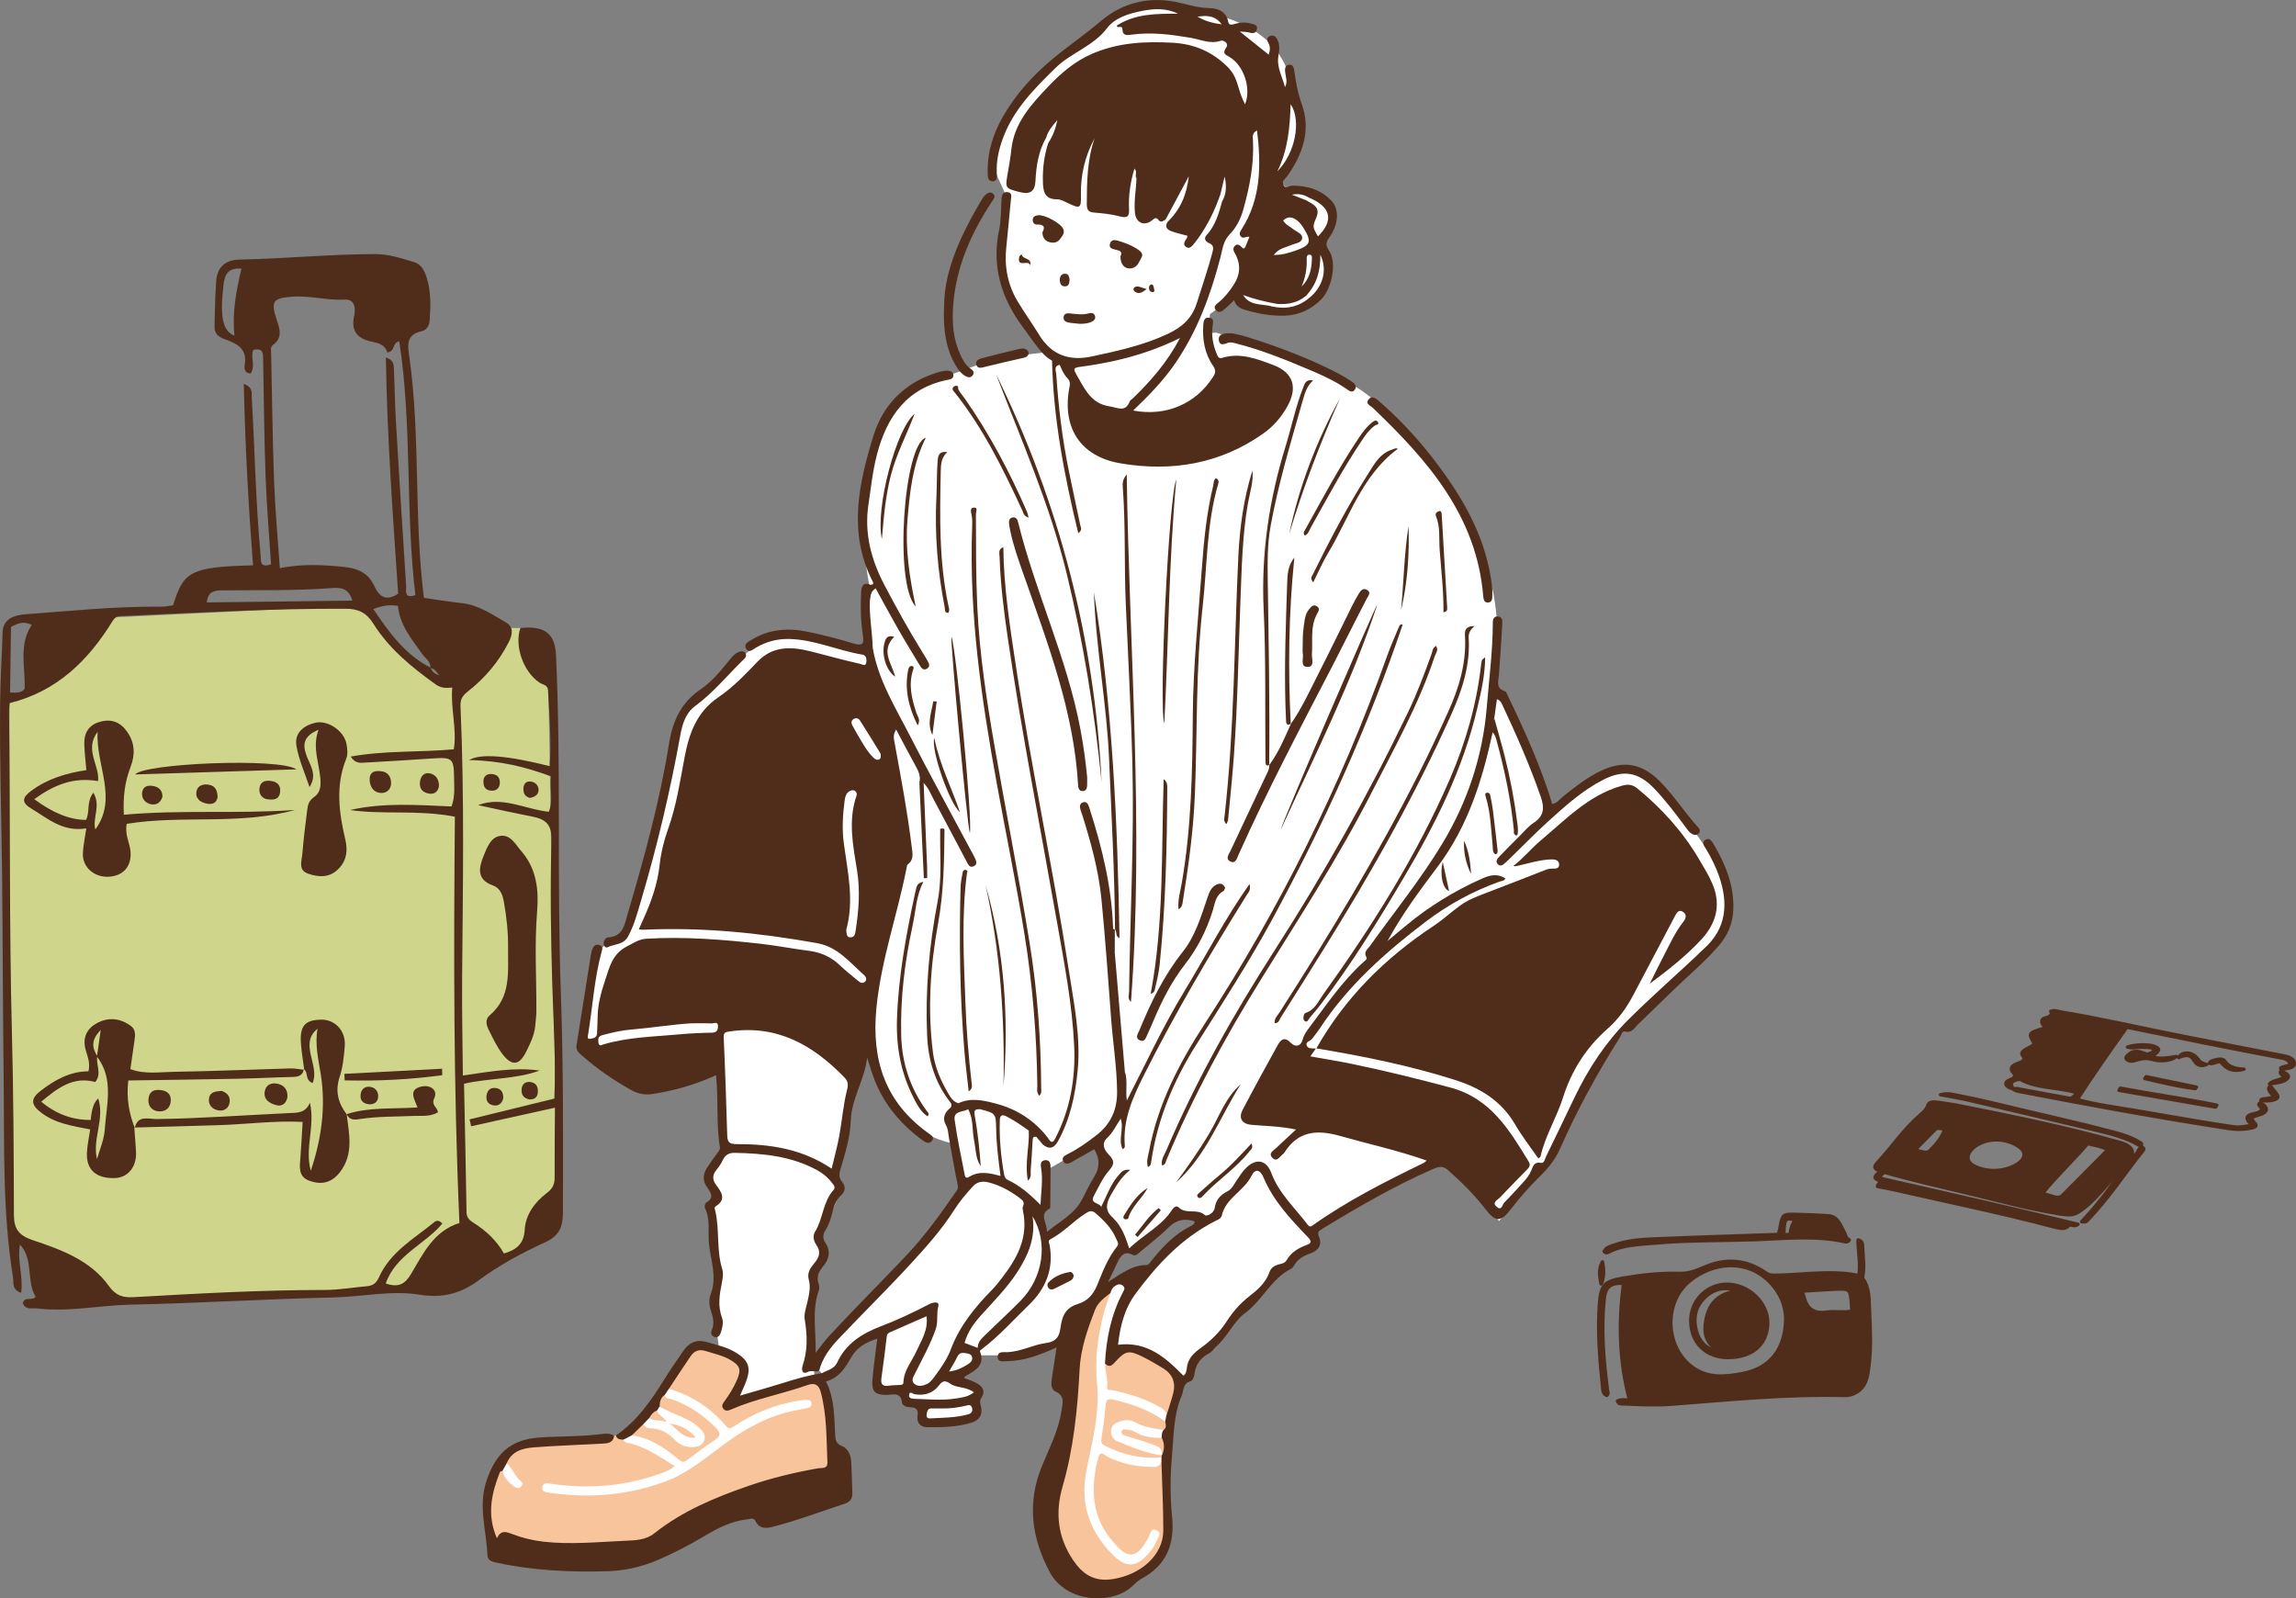
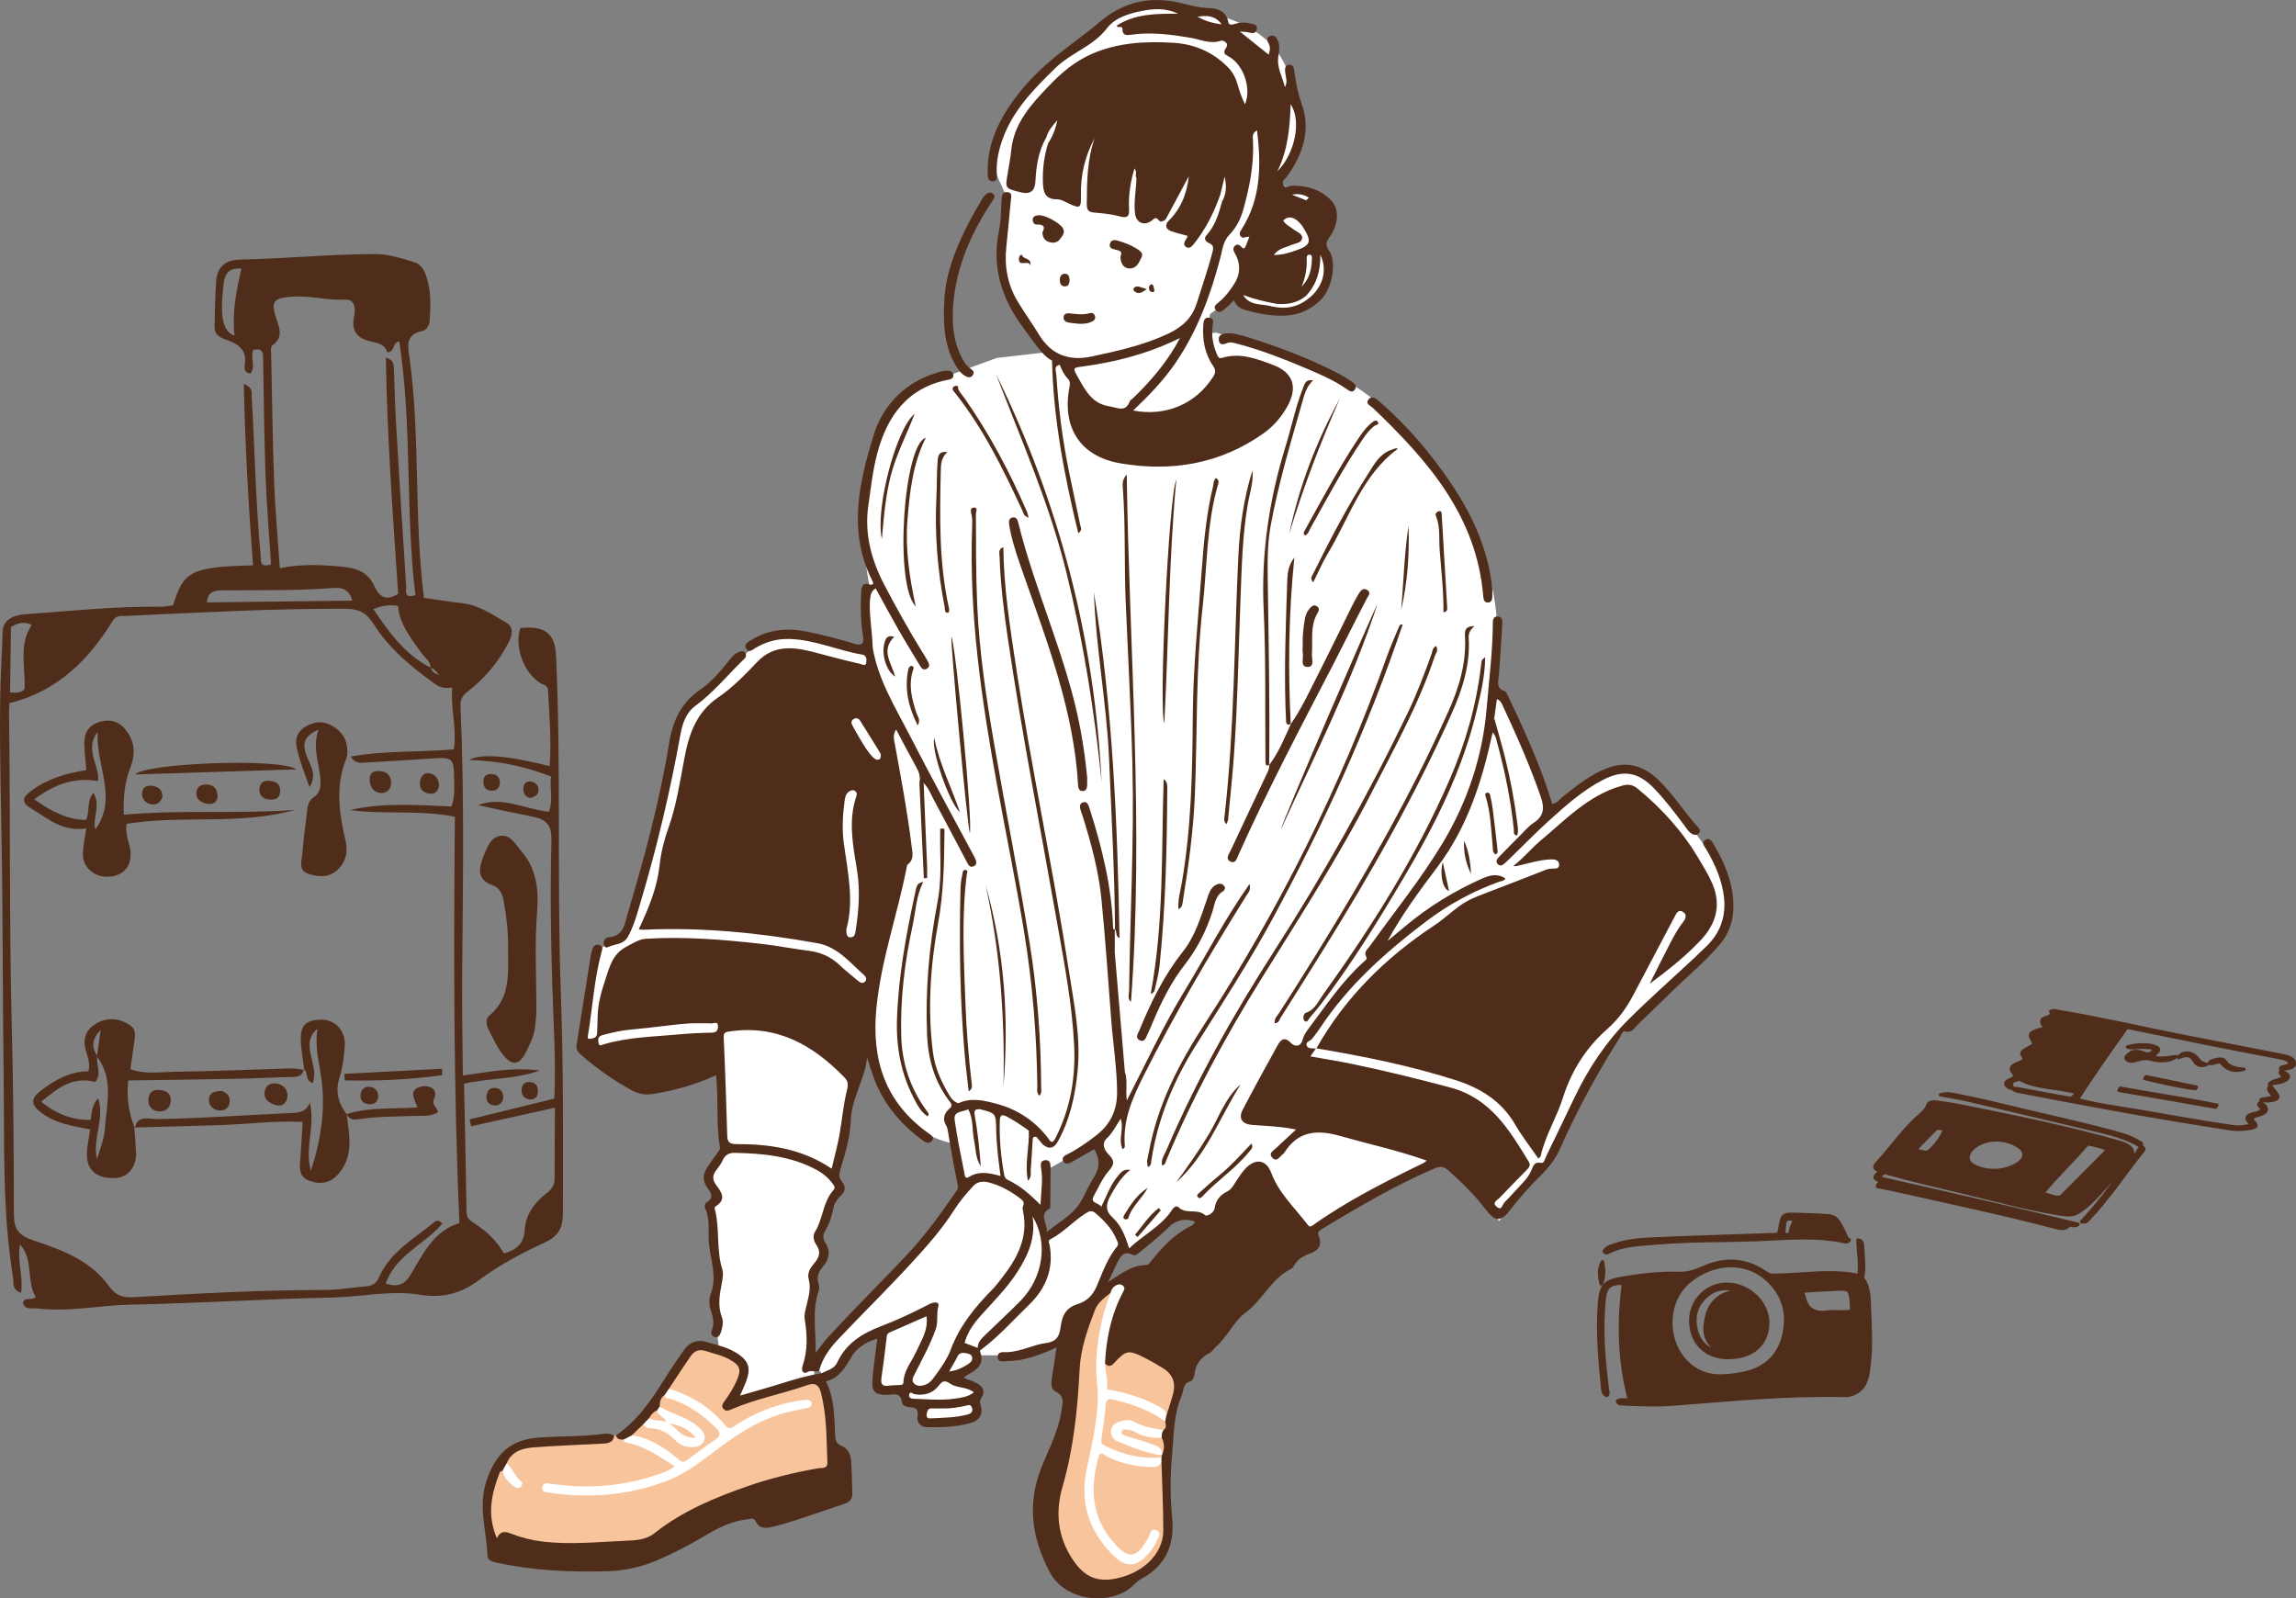
<svg xmlns="http://www.w3.org/2000/svg" id="_イヤー_2" viewBox="0 0 298.475 207.778">
  <rect x="0" y="0" width="298.475" height="207.778" fill="#808080" stroke="none" />
  <defs>
    <style>.cls-1{fill:#f8c49b;}.cls-2{fill:#fff;}.cls-3{fill:#d0d58c;}.cls-4,.cls-5,.cls-6{fill:#4f2d1a;}.cls-5{stroke-width:.426px;}.cls-5,.cls-6{stroke:#4f2d1a;stroke-linecap:round;stroke-linejoin:round;}.cls-6{stroke-width:.467px;}</style>
  </defs>
  <g id="_イヤー_1-2">
    <g>
      <g>
        <polygon class="cls-2" points="105.983 181.374 105.512 170.766 105.748 165.816 107.633 163.459 106.455 161.573 109.519 154.265 101.269 146.25 93.961 150.022 92.075 152.615 93.254 156.151 92.075 157.33 93.49 166.052 92.782 169.823 93.49 175.481 92.782 183.732 105.983 181.374" />
        <path class="cls-2" d="M224.556,115.134c-.943-3.3-8.722-12.729-8.722-12.729,0,0-3.536-4.243-8.486-1.414-4.95,2.829-5.658,4.479-5.658,4.479l-7.543-17.208s1.179-4.715,0-11.079c-1.179-6.365-8.722-17.68-8.722-17.68,0,0-4.479-6.836-10.372-9.901-5.893-3.065-16.973-6.365-16.973-6.365l-28.523,3.3-12.258,4.479s-6.129,8.486-5.422,16.03c.707,7.543,1.179,9.194,1.179,9.194l-.471,3.772v4.007l-12.965-1.414-11.315,10.136-6.6,27.816-4.007,3.065-1.65,11.551,30.645,.707,6.836,1.414s1.179,9.194,10.136,11.315l1.65,5.658,.471,21.923h8.486l8.958-3.772,26.638-11.787,16.265-9.665,5.893,2.122,2.829,5.658,5.893-6.836,9.665-17.68,13.437-12.494s1.65-3.3,.707-6.6Zm-83.375,41.787l-4.521,4.11-.822,.308-1.233-3.596,1.541-1.438,.103-4.315,6.165-3.493,1.336,2.363-2.569,6.062Zm11.816,4.11l-3.082,3.802-1.336,.205-5.343,2.569,2.26-5.034,2.363-.514,4.623-4.007,2.569-.103,.822,1.027-2.877,2.055Z" />
        <path class="cls-2" d="M156.994,43.944l.296-3.109,3.109-2.221,2.517,1.48s4.293,1.628,7.106-.444c2.813-2.072-.592-13.323-.592-13.323l-5.181-4.589,3.405-11.251s-.444-6.069-9.178-8.438c-8.734-2.369-13.915,0-13.915,0l-2.221,2.517s-11.103,5.329-12.435,13.175c-1.332,7.846-.592,4.441-.592,4.441l1.48,3.257-.74,8.882,2.369,6.514,5.477,6.069,17.32,1.776,1.776-4.737Z" />
        <g>
          <path class="cls-4" d="M171.077,136.279l-.022,.031c.019,.002,.038,.003,.056,.005l-.034-.037Z" />
          <path class="cls-4" d="M222.73,109.673c-.215-.366-.522-.796-1.001-.515-.6,.351-.19,.804,.04,1.189,.674,1.13,1.271,2.305,1.7,3.543,1.237,3.562,1.005,6.837-2.029,9.503-.381,.335-.725,.712-1.097,1.059-2.878,2.681-5.83,5.289-8.62,8.059-2.935,2.913-5.2,6.338-6.995,10.067-1.247,2.592-2.483,5.19-3.747,7.773-.154,.314-.236,.908-.66,.818-.911-.192-1.033,.482-1.262,1-.263,.595-.627,1.092-1.069,1.557-.816,.86-1.59,1.761-2.429,2.597-.258,.257-.323,1.087-.945,.6-.762-.597,.06-.918,.379-1.256,1.133-1.201,2.295-2.374,3.45-3.554,.307-.313,.589-.6,.289-1.092-2.524-4.133-4.962-8.244-10.191-9.642-4.213-1.127-8.438-2.169-12.704-3.053-1.79-.371-3.599-.656-5.493-.998l.71-1.017c-.44-.039-1.007,.069-1.187-.384-.198-.498,.488-.592,.724-.916,.324-.444,.681-.865,.982-1.324,3.653-5.565,8.547-9.902,13.788-13.885,2.911-2.212,6.1-3.94,9.545-5.185,.267-.097,.656-.076,.785-.425-1.082-.695-2.058-.41-3.1,.055-3.575,1.598-6.876,3.62-9.879,6.131-.779,.652-1.562,1.3-2.342,1.95,1.887-3.465,4.199-6.578,6.528-9.675,3.904-5.192,5.792-11.198,7.136-17.432,.377-.584-.184-1.276,.215-1.857,.112-.809,.225-1.619,.345-2.484,.402,.165,.552,.418,.674,.681,1.842,3.948,3.611,7.925,5.035,12.051,.481,1.394,.425,2.464-.919,3.345-.697,.457-1.251,1.137-1.852,1.734-.902,.895-1.796,1.798-2.677,2.713-.236,.245-.459,.575-.18,.902,.346,.404,.686,.143,.98-.12,.316-.282,.617-.58,.92-.874,1.581-1.534,3.117-3.116,4.75-4.593,2.198-1.987,4.413-3.976,7.076-5.344,2.644-1.358,4.596-1.002,6.641,1.134,1.468,1.533,2.744,3.222,4.005,4.923,.277,.374,.519,.783,.954,1,.281,.141,.581,.179,.818-.08,.244-.267,.176-.531-.056-.784-1.772-1.934-3.163-4.182-5.032-6.04-2.261-2.247-4.628-2.708-7.523-1.369-1.823,.843-3.379,2.086-4.942,3.321-.473,.373-.841,.936-1.479,1.044-1.496-4.942-3.601-9.556-5.8-14.131-.091-.189-.182-.477-.333-.523-1.277-.389-.854-1.343-.792-2.203,.16-2.196,.299-4.393,.433-6.59,.026-.433-.002-.91-.587-.94-.478-.024-.644,.315-.646,.755-.012,3.732-.488,7.43-.799,11.141-.529,6.318-2.517,12.231-5.741,17.587-2.806,4.664-6.272,8.931-9.448,13.372-.305,.426-.853,.748-.453,1.426,.152,.258-.155,.447-.333,.607-2.833,2.54-4.92,5.695-7.19,8.699-.332,.439-.625,.879-.768,1.438-.236,.917-.989,.962-1.498,.431-.85-.885-1.333-.458-1.752,.298-1.537,2.775-3.066,5.556-4.534,8.368-.587,1.124-.09,1.863,1.167,1.971,1.803,.155,3.621,.163,5.766,.607-.971,.902-1.776,1.635-2.562,2.387-.369,.353-1.098,.7-.502,1.3,.584,.587,.937-.172,1.341-.475,.067-.05,.139-.106,.182-.176,1.79-2.855,4.241-3.061,7.279-2.198,3.719,1.056,7.506,1.87,11.247,3.2-.199,.156-.285,.25-.392,.303-4.98,2.429-9.929,4.913-14.459,8.14-.291,.207-.452,.121-.622-.104-1.65-2.185-3.73-4.063-4.723-6.719-.626-1.676-1.913-1.967-3.222-.728-.484,.458-.857,1.043-1.236,1.6-.381,.558-.657,1.221-1.293,1.532-.91,.446-1.458,1.112-1.608,2.124-.109,.734-1.07,1.129-1.26,.952-1.002-.934-2.463-.061-3.416-1.012-.286-.285-.643-.044-.844,.271-1.398,2.19-3.766,3.266-5.597,5.061-.488-1.525-.98-2.873-2.052-3.912-.562-.466-.961-1.107-1.595-1.497-.209-.548-1.501-.396-.96-1.403,.617-1.148,1.163-2.382,2.009-3.342,.77-.874,.619-1.352-.08-2.067-.585-.598-.956-1.416-.216-2.112,.781-.735,1.204-1.675,1.78-2.528,.548-.446,.651-1.101,.643-1.717-.021-1.468,.102-2.941-.097-4.405-.436-5.151-.873-10.301-1.309-15.452-.332-1.016,.067-2.083-.215-3.103-.164-5.377-1.421-10.54-3.056-15.63-.026-.081-.047-.163-.074-.243-.131-.392-.347-.747-.812-.573-.449,.168-.407,.591-.293,.979,.071,.243,.172,.477,.247,.719,1.112,3.556,2.102,7.154,2.468,10.865,.514,5.221,.873,10.458,1.272,15.69,.238,3.121,.738,6.219,.765,9.358,.019,2.314-.808,4.182-2.651,5.625-1.204,.943-2.441,1.819-3.811,2.502-.358,.179-.746,.4-.565,.844,.212,.521,.668,.42,1.074,.194,.995-.556,1.984-1.122,2.976-1.684q1.091,1.727,.066,3.469c-.3,.511-.608,1.018-.876,1.545-.45,.883-.88,1.87-1.47,2.564-1.01,1.188-2.433,2.025-3.879,3.164,.11-1.183-1.13-2.234,.387-3.041,.067-.035,.06-.237,.061-.362,.017-1.65,.037-3.299,.037-4.949,0-.473-.044-1.03-.702-.97-.646,.059-.602,.589-.521,1.074,.249,1.506-.008,2.992-.088,4.735-1.373-1.388-2.674-2.511-4.251-3.247-.309-.144-.421-.406-.474-.702-.42-2.334-.638-4.685-.562-7.059,.021-.65,.295-.791,.894-.479,1.017,.53,1.955,1.175,2.883,1.841,.005,.663,.726,.46,.986,.815,.269,.319,.539,.638,.808,.958,.815,.305,.998-.011,.744-.757-1.737-2.286-4.011-3.79-6.774-4.521-1.623-.43-3.274-.831-4.925-.062-.306,.214-.736,.203-.975,.538-.813,.648-1.189,1.366-.598,2.406,.239,.42,.242,.978,.333,1.476,.379,2.075,.719,4.159,1.153,6.222,.077,.364-.018,.549-.177,.78-1.995,2.891-4.021,5.737-6.452,8.312-3.313,3.511-6.744,6.906-10.021,10.45-.623,.673-1.159,1.427-1.822,2.25,.073-2.822-.513-5.494,.411-8.092,.093-.26,.069-.61-.021-.878-.293-.867-.023-1.543,.543-2.204,.817-.953,1.082-2.002,.325-3.136-.376-.563-.309-1.108,.042-1.658,.462-.723,.7-1.535,.902-2.36,.193-.79,.472-1.551,1.086-2.112,.63-.576,.629-1.22,.141-1.798-.497-.588-.35-1.11-.163-1.739,.603-2.028,1.238-4.081,1.304-6.193,.091-2.916,1.832-5.349,2.125-8.196,.44,1.342,.811,2.68,1.411,3.938,1.324,2.776,3.307,4.994,5.776,6.794,.375,.273,.872,.565,1.246,.087,.372-.475-.096-.73-.447-.98-5.645-4.029-7.439-9.526-6.777-16.304,.61-6.24,2.728-12.096,3.916-18.178,.032-.165,.05-.389,.16-.472,.845-.639,.609-1.497,.507-2.329-.549-4.496-1.387-8.945-2.203-13.396-.105-.572-.268-1.112,.183-1.814,.908,1.706,1.716,3.273,2.575,4.812,.373,.669,.635,1.327,.449,2.099,.174,.158,.359,.156,.552,.04,.635,.639,.944,1.48,1.359,2.25,1.421,2.637,2.808,5.292,4.213,7.937,.195,.367,.392,.879,.913,.65,.603-.265,.326-.766,.125-1.189-.108-.228-.236-.448-.355-.671-2.682-5.025-5.43-10.017-8.025-15.087-1.894-3.7-4.145-7.27-4.854-11.479-.341-2.542-.891-5.081-.049-7.631,.078-.235-.094-.388-.235-.542-1-.408-1.178,.222-1.218,.983-.1,1.865-.059,3.729,.227,5.576,.158,1.018,.026,1.449-1.183,1.079-1.979-.606-3.993-1.123-6.021-1.54-2.512-.516-4.975-.35-7.235,1.036-.421,.258-1.062,.519-.76,1.122,.351,.7,.857,.17,1.268-.07,1.347-.785,2.779-1.185,4.356-1.146,3.309,.083,6.323,1.508,9.532,2.041,.526,.087,.547,.664,.483,1.04-.092,.544-.545,.207-.815,.148-2.15-.467-4.264-1.083-6.396-1.614-2.457-.612-4.9-.782-6.941,1.349-1.574,1.643-3.183,3.333-5.05,4.597-2.844,1.925-3.822,4.697-4.413,7.801-.592,3.111-1.049,6.257-2.121,9.254-.558,1.562-.951,3.153-1.131,4.796-.261,2.386-1.04,4.614-2.009,6.787-.219,.491-.441,.98-.698,1.551,.277,.026,.434,.059,.589,.052,7.614-.356,15.14,.404,22.623,1.747,2.656,.476,4.227,2.516,6.081,4.146,.206,.181,.45,.594,.08,.892-.331,.266-.639,.044-.906-.18-.778-.654-1.587-1.276-2.318-1.98-1.145-1.103-2.483-1.694-4.056-1.891-2.057-.257-4.096-.667-6.156-.9-4.969-.561-9.949-.965-14.96-.667-.957,.057-1.65,.559-2.468,.972-1.966,.991-2.309,2.713-2.902,4.486-.517,1.545-.928,3.07-.955,4.697-.012,.72-.043,1.439-.074,2.158-.025,.578-.517,.637-.905,.697-.407,.063-.302-.291-.263-.528,.593-3.585,.794-7.233,1.751-10.757,.097-.359,.226-.664-.174-.862-.409-.203-.767-.053-.955,.337-.144,.298-.215,.639-.268,.97-.619,3.885-1.222,7.773-1.849,11.656-.087,.537,.125,.848,.508,1.19,2.031,1.816,4.251,3.351,6.629,4.674,.852,.474,1.717,.645,2.683,.502,2.87-.426,5.631-1.226,8.306-2.45,.346,3.171-.005,6.28,.506,9.34,.048,.288-.091,.457-.25,.668-.482,.639-.938,1.298-1.383,1.964-.506,.757-.661,1.557-.169,2.387,.44,.742,1.291,1.464-.005,2.226-.138,.081-.209,.522-.121,.705,.714,1.493,.347,3.095,.508,4.64,.224,2.157,1.081,4.285,.236,6.501-.253,.663-.239,1.436-.004,2.132,.291,.86,.525,1.696,.132,2.588-.155,.351-.079,.693,.299,.851,.476,.199,.744-.145,.862-.507,.21-.645,.402-1.357,.162-1.998-.568-1.515-.309-2.989-.014-4.493,.112-.573,.231-1.23,.064-1.758-.793-2.499-.33-5.135-.924-7.646-.049-.206-.16-.412,.073-.56,1.415-.896,.742-1.847,.051-2.763-.512-.68-.504-1.293,.023-1.954,.315-.394,.624-.814,.827-1.27,.315-.709,.845-.974,1.566-.96,3.709,.071,7.357,.423,10.701,2.247,.797,.435,1.462,1.01,2,1.731,.192,.257,.444,.512,.112,.884-1.377,1.542-1.328,3.72-2.387,5.417-.333,.534-.152,1.204,.188,1.696,.632,.916,.353,1.641-.283,2.384-.505,.59-.945,1.261-.718,2.077,.301,1.083,.024,2.096-.212,3.126-.16,.7-.421,1.405-.301,2.124,.34,2.033,.391,4.035-.289,6.021-.168,.492,.003,1.139,.623,.798,.56-.308,1.068,.062,1.544-.199,.362-.129,.496-.451,.609-.767,.352-.978,.985-1.776,1.652-2.541,1.53-1.753,3.146-3.426,4.782-5.082,4.162-4.213,8.399-8.364,11.579-13.43,.513-.817,1.177-1.571,2.014-2.089,1.031-.638,5.399,1.038,5.482,2.222,.087,1.247,.386,2.502,.158,3.779-.532,2.976-2.32,5.215-4.25,7.375-1.857,2.078-3.828,4.05-4.813,6.774-.501,1.384-1.269,2.675-2.159,3.872-.33,.443-.666,.882-1.142,1.177-.335,.208-.724,.352-1.064,.068-.32-.267-.153-.63-.016-.937,.447-1.006,.932-1.997,1.47-2.955,.934-1.664,1.347-3.454,1.453-5.336,.054-.968-.342-1.33-1.288-1.151-.294,.056-.565,.18-.829,.315-2.112,1.08-4.286,2.023-6.451,2.987-1.225,.545-2.565,.987-3.445,2.086-1.095,1.368-1.897,2.983-3.423,3.981-1.803,.268-3.538,.797-5.274,1.339-1.712,.534-3.442,1.013-5.34,1.567,.302-.688,.516-1.143,.703-1.609,.808-2.014,.464-3.007-1.427-4.094-1.112-.639-2.359-.896-3.573-1.255-1.335-.395-2.322,.053-3.071,1.139-.84,1.217-1.679,2.437-2.461,3.69-1.728,2.769-3.555,5.443-6.319,7.314-.035,.662,.418,.755,.922,.787,.459-.047,.84-.264,1.198-.537,.549-.501,1.049-1.051,1.585-1.564,.265-.279,.536-.55,.813-.817,.339-.359,.702-.691,1.081-1.005,.167-.162,.26-.364,.32-.585,.13-.547,.296-1.077,.686-1.503,.218-.291,.423-.592,.643-.881,.919-1.164,1.689-2.433,2.55-3.639,.376-.527,.804-1.04,1.548-.909,1.214,.214,2.4,.541,3.441,1.237,.825,.551,1.042,1.277,.585,2.196-.378,.76-.806,1.487-1.255,2.206-.306,.492-.767,1.022-.305,1.616,.485,.624,1.158,.403,1.75,.157,2.824-1.173,5.825-1.779,8.719-2.731,1.633-.538,1.895-.279,2.293,1.447,.431,1.873,.316,3.789,.541,5.679,.302,2.538,.212,2.555-2.3,3.06-.291,.058-.583,.109-.872,.172-6.841,1.502-13.359,3.776-19.067,7.982-.631,.465-1.358,.64-2.115,.798-1.801,.376-3.632,.16-5.442,.351-3.615,.381-7.185,.207-10.653-1.001-.4-.139-.811-.374-1.226-.244-.954,.299-1.107-.348-1.196-.991-.317-2.287,.088-4.453,1.182-6.49,.312-.369,.543-.79,.764-1.217,.712-.989,1.727-1.435,2.893-1.623,1.293-.208,2.591-.335,3.903-.282,1.817,.074,3.626-.044,5.42-.309,.716-.106,1.579-.185,1.391-1.309-.443-.32-.955-.33-1.455-.262-2.726,.372-5.477,.283-8.214,.468-3.764,.254-5.718,2.018-6.93,5.615-1.115,3.312-.01,6.472,.116,9.698,.026,.675,.592,.826,1.167,.952,4.749,1.041,9.56,1.259,14.401,1.124,2.316-.065,4.517-.57,6.647-1.489,2.064-.892,4.047-1.925,5.976-3.074,1.752-1.043,3.553-1.979,5.631-2.19,.361-.037,.775-.263,1.013,.213,.585,1.17,1.521,.955,2.513,.697,3.075-.801,6.039-1.942,9.055-2.922,.69-.224,1.068-.638,1.037-1.392-.057-1.396-.07-2.794-.16-4.187-.055-.844-.438-1.633-1.226-1.948-.77-.307-.817-.813-.854-1.475-.126-2.315-.06-4.665-1.189-6.912,1.654-.421,2.472-1.711,3.229-3.048,.752-1.327,1.915-2.053,3.437-2.497-.224,1.862-.491,3.613-.63,5.374-.118,1.489,.341,1.915,1.794,1.925,.846,.006,1.883-.47,2.056,1.017,.048,.409,.64,.575,1.051,.592,.783,.032,1.093,.287,.964,1.131-.13,.851,.372,1.447,1.215,1.455,1.945,.02,3.902-.005,5.787-.577,1.043-.316,1.517-1.052,1.239-2.151-.095-.374-.213-.682,.048-1.068,.605-.895,.161-1.527-.652-1.956-.502-.265-1.058-.428-1.59-.638,.025-.056,.033-.105,.062-.13,.096-.081,.194-.165,.303-.226,1.187-.664,2.352-1.339,1.732-3.032-.078-.213,.055-.244,.199-.353,2.262-1.708,4.138-3.834,6.166-5.792,2.15-2.077,3.212-4.644,2.666-7.713-.047-.262-.284-.601,.09-.793,1.672-.857,2.92-2.285,4.48-3.29,.411-.265,.827-.584,1.362-.125,1.138,.974,2.176,2.021,2.752,3.433,.114,.279,.37,.565,.073,.931-1.216,1.5-1.877,3.306-2.597,5.054-.51,1.239-1.296,2.058-2.519,2.421-1.306,.388-1.905,1.228-2.141,2.53-.206,1.135-.157,2.299-1.999,2.541-1.662,.219-3.255,1.123-5.021,1.183-.514,.017-1.283-.142-1.23,.671,.046,.708,.77,.502,1.241,.496,2.24-.029,4.283-.821,6.406-1.785-.216,1.41-.418,2.699-.609,3.989-.096,.647-.157,1.447,.459,1.733,1.314,.61,.921,1.595,.78,2.557-.375,2.55-1.575,4.811-2.532,7.155-1.949,4.772-1.372,9.293,1.021,13.788,2.119,3.98,8.056,4.28,10.695,1.849,.373-.344,.732-.736,1.171-.969,3.256-1.733,4.391-4.45,4.035-8.038-.263-2.653-.257-5.341-.012-7.997,.241-2.61,.176-5.278,1.251-7.774,.305-.709,.111-1.636,1.182-1.905,.223-.056,.446-.544,.478-.853,.138-1.341,.832-2.228,2.01-2.83,.321-.164,.517-.555,.804-.802,1.491-1.28,2.283-3.272,3.785-4.378,2.276-1.676,3.392-4.473,5.982-5.752,.142-.07,.268-.223,.345-.367,.474-.881,1.258-1.312,2.169-1.636,1.018-.362,1.546-1.104,1.091-2.18-.235-.556-.032-.72,.379-.97,4.735-2.88,9.513-5.67,14.618-7.878,.859-.372,1.313-.211,1.864,.279,1.709,1.522,3.345,3.12,4.737,4.942,1.333,1.745,2.038,1.794,3.327,.098,1.202-1.581,2.564-3.082,3.94-4.441,1.091-1.079,1.92-2.174,2.5-3.488,2.211-5.004,4.821-9.788,7.748-14.404,.19-.3,.289-.9,.682-.798,.903,.234,1.199-.458,1.657-.896,1.561-1.493,3.1-3.008,4.651-4.512,1.975-1.915,4.104-3.671,5.902-5.769,1.143-1.333,1.784-2.843,1.863-4.614,.143-3.184-1.023-5.962-2.59-8.624Zm-67.971,49.736c-2.144,1.065-3.706,2.77-5.163,4.6-.154,.193-.28,.442-.575,.444-1.853,.012-3.24,1.098-4.967,2.207,.505-1.058,.868-1.814,1.227-2.571,.405-.852,.887-1.517,1.986-.954,.307,.157,.561-.058,.793-.256,1.287-1.097,2.648-2.118,3.844-3.307,1.023-1.018,2.1-1.22,3.403-.788-.009,.358-.324,.514-.548,.625Z" />
        </g>
        <path class="cls-4" d="M158.655,25.245c-.705,2.042-1.633,3.972-2.895,5.732-.222,.309-.451,.614-.7,.901-.234,.271-.531,.468-.883,.22-.361-.254-.249-.587-.057-.894,.11-.175,.277-.319,.22-.561-.686-.19-1.391-.341-2.063-.583-.576-.208-.905-.601-.478-1.239,.919-1.677,2.069-3.243,2.389-4.89-.659,1.45-1.195,3.295-2.665,4.612-.287,.177-.627,.43-.892,.085-.354-.463-.546-.243-.876,.021-.982,.785-2.063,.336-2.208-.921-.173-1.508,.143-3.005,.189-4.509,.241-1.056-.181-2.231,.455-2.981-.214,.403-.295,1.13-.725,1.704-.512,1.714-.787,3.461-.691,5.254,.048,.903-.209,1.205-1.19,.939-1.094-.296-2.247-.411-3.383-.503-.804-.065-.921-.446-.919-1.153,.006-2.875,.054-5.738,1.014-8.507-1.256,2.324-1.838,4.791-1.778,7.414,.039,1.675-.112,1.76-1.557,1.083-.496-.232-1.025-.559-1.538-.557-1.658,.004-1.815-1.043-1.85-2.306-.047-1.709,.168-3.371,.686-4.997,.222-.687,.273-1.437,.687-1.925,.135-.259-.131-.244,.031-.195,.027,.008,.022,.047-.015,.118-.245,.475-.465,.969-.951,1.263-.991,1.738-1.303,3.645-1.399,5.607-.069,1.407-.681,1.85-2.056,1.493-1.897-.492-1.889-.491-1.563-2.395,.179-1.043,.37-2.086,.48-3.137,.36-3.449,2.578-5.851,4.781-8.171,1.642-1.728,3.442-3.298,5.751-4.289,3.393-1.455,6.871-1.621,10.444-1.42,2.77,.156,5.134,1.147,7.125,3.131,.704,.702,1.081,1.486,1.336,2.373,.243,.845,.513,1.672,.944,2.501,.835-2.058-.15-5.035-2.009-6.15-.5-.3-1.007-.434-.454-1.204,.438-.61-.394-1.012-.655-.92-1.406,.494-2.665-.158-3.964-.376-2.558-.43-5.11-.767-7.704-.402-.581,.082-1.153,.141-1.153-.71,0-.597-.591-.028-.753-.466,2.442-1.581,5.209-1.546,7.988-1.555-1.56-.753-3.15-.666-4.741-.351-1.692,.336-3.482,.897-4.479,2.214-1.804,2.382-4.679,3.195-6.721,5.192-2.803,2.742-5.535,5.489-6.885,9.288-.5,1.408-.82,2.844-.746,4.35,.022,.459,.131,1.083-.516,1.093-.69,.011-.656-.648-.667-1.153-.056-2.614,.706-5.023,1.985-7.257,1.68-2.934,3.932-5.4,6.528-7.553,2.007-1.665,4.164-3.132,6.157-4.829,3.021-2.572,6.62-3.333,10.487-2.368,1.205,.301,2.36,.616,3.63,.644,1.119,.024,2.237,.412,2.495,1.838,.081,.448,.556,.306,.836,.222,.671-.203,1.326-.237,2.001-.062,.443,.115,1.038,.128,.862,.808-.135,.522-.585,.497-1.042,.363-.274-.08-.577-.064-1.167-.12,1.365,1.092,2.511,2.008,3.76,3.007,.184-.572,.227-1.04-.028-1.496-.221-.395-.257-.76,.214-.936,.495-.184,.789,.135,.982,.561,.296,.654,.216,1.352,.1,2.002-.27,1.507,.511,2.738,.846,4.089,.38-.671,.099-1.301,.027-1.941-.049-.434-.04-.919,.539-.964,.498-.039,.588,.395,.642,.783,.208,1.468,.445,2.868,.974,4.325,1.224,3.37,.132,6.568-1.929,9.43-.228,.317-.715,.543-.451,1.074,.308,.62,.725,.109,1.092,.104,1.987-.028,3.792,.513,5.165,1.981,1.019,1.089,.891,3.029-.2,4.61-.437,.633-.707,1.006-.129,1.853,1.057,1.547,.372,4.969-1.054,6.379-1.281,1.266-2.828,2-4.644,2.073-1.752,.071-3.457-.244-5.135-.722-.667-.19-1.274-.472-1.505-1.28-.458,.433-.802,.796-1.185,1.111-.358,.295-.803,.665-1.207,.158-.369-.463,.096-.764,.414-1.027,.794-.655,1.41-1.46,1.961-2.317,.768-1.193,.899-2.438,.271-3.737-.196-.405-.589-.843-.151-1.267,.358-.346,.669-.041,.959,.248,.231,.23,.356-.009,.438-.204,.163-.389,.315-.782,.482-1.199-.399-.141-.843,.362-1.154-.112-.226-.345-.022-.623,.168-.921,2.515-3.963,2.518-8.301,1.986-12.804-.715,.352-.548,.918-.528,1.383,.135,3.043-.447,5.979-1.26,8.885-.347,1.24-.903,2.357-1.818,3.293-.803,.822-.901,1.96-1.172,2.995-1.27,4.86-2.986,9.521-5.848,13.7-1.555,2.27-3.461,4.228-5.482,6.153,4.24,.812,8.131-.85,10.379-4.359,.319-.498,.418-.858,.013-1.444-1.097-1.588-1.408-3.42-1.277-5.33,.033-.486,.12-1.015,.757-.941,.682,.079,.513,.615,.453,1.086-.16,1.246,.045,2.449,.532,3.6,.122,.288,.226,.692,.702,.545,2.349-.729,4.511,.121,6.622,.913,2.636,.989,3.245,2.905,1.867,5.383-.77,1.384-1.789,2.58-3.085,3.5-5.639,4.005-11.982,5.046-18.632,3.909-5.3-.907-7.656-4.774-6.588-10.032,.09-.442-.017-.759-.288-1.033-.489-.493-.726-1.118-1-1.728-.246-.35-.78-.186-1.01-.565-.811-.422-1.372-1.121-1.922-1.811-.658-.827-1.246-1.708-1.877-2.557-2.81-3.783-4.067-7.919-3.066-12.646,.269-1.272,.228-2.61,.31-3.919,.032-.503,.111-1.005,.73-.968,.718,.042,.522,.62,.479,1.067-.193,2.021-.373,4.044-.589,6.062-.27,2.519,.157,4.88,1.467,7.071,.89,1.489,1.914,2.896,2.81,4.373,1.623,2.675,3.996,3.402,6.825,2.797,3.383-.724,6.772-1.467,9.94-2.96,1.808-.852,3.114-2.02,3.733-4.016,.675-2.178,1.436-4.33,2.017-6.538,.142-.539,.203-.963-.445-1.229-.433-.178-.718-.583-.33-1.008,1.148-1.256,1.603-2.814,2.033-4.391,.265-.97,.156-1.995,.463-2.959-.202,.683-.085,1.466-.685,2.014Z" />
        <path class="cls-4" d="M171.111,136.316c3.734-6.62,8.978-11.802,15.276-15.965,1.207-.798,2.257-1.784,3.419-2.627,.958-.695,2.063-1.141,3.177-1.562,2.683-1.015,5.349-2.078,8.025-3.111,.226-.087,.482-.13,.726-.134,.427-.008,.963,.067,.951-.526-.011-.596-.574-.686-1.045-.67-1.531,.052-2.984,.541-4.467,.859-.12,.026-.242,.046-.436-.014,1.289-.973,2.293-2.248,3.509-3.265,3.246-2.715,6.198-5.878,10.471-7.121,.854-.248,1.434-.26,2.167,.342,3.209,2.632,5.927,5.66,8.031,9.249,.612,1.044,1.243,2.032,1.718,3.181,1.175,2.839,.369,5.221-1.499,7.222-1.973,2.114-4.268,3.928-6.67,5.708,.609-1.218,1.202-2.445,1.831-3.653,.78-1.497,1.474-3.045,2.525-4.386,.353-.45,.512-.965-.051-1.311-.567-.349-.825,.169-1.043,.582-1.797,3.402-3.584,6.809-5.384,10.21-.888,1.678-1.926,3.153-3.419,4.465-2.691,2.364-4.633,5.392-5.723,8.856-.826,2.625-2.329,4.986-2.932,7.692-.021,.094-.177,.157-.296,.257-1.016-1.475-2.115-2.873-3-4.397-1.77-3.048-4.489-4.736-7.734-5.774-5.936-1.9-12.027-3.114-18.161-4.145l.033,.036Z" />
        <path class="cls-1" d="M86.958,180.537c.935-1.407,1.858-2.823,2.812-4.218,.472-.691,1.07-.97,1.966-.685,1.088,.346,2.217,.571,3.213,1.156,1.276,.748,1.428,1.257,.85,2.617-.417,.98-.98,1.872-1.604,2.731-.218,.301-.478,.651-.137,1.028,.318,.351,.665,.202,1.038,.04,3.192-1.382,6.629-1.999,9.893-3.155,.955-.338,1.459,0,1.698,.884,.817,3.012,.739,6.114,.873,9.192,.038,.871-.785,.674-1.227,.752-3.046,.54-6.046,1.258-8.968,2.265-4.375,1.507-8.633,3.269-12.303,6.185-1.11,.882-2.464,.912-3.748,.968-3.547,.153-7.095,.525-10.652,.121-1.441-.164-2.832-.506-4.176-1.027-.728-.282-1.381-.484-1.894,.576-1.343-3.098-.68-5.866,.398-8.611,.032-.08,.22-.099,.335-.147,.694,.502,.901,1.553,2.094,1.762-.415-1.073-1.385-1.705-1.549-2.747,.638-1.559,2.038-1.949,3.474-2.063,2.906-.23,5.823-.314,8.734-.481,.739-.042,1.585,.024,1.766-1.019,.057-.067,.126-.084,.208-.051,.155,.515,.58,.53,1.006,.541,2.191,.338,4.052,1.439,5.882,2.587,1.106,.694,1.068,1.179-.107,1.767-2.194,1.099-4.58,1.484-6.977,1.815-2.318,.32-4.633,.411-6.959,.049-.553-.086-1.139-.163-1.714,.07,1.628,.625,3.359,.767,5.039,.694,2.231-.097,4.471-.317,6.676-.784,2.951-.626,5.634-1.813,8.038-3.628,1.319-.995,2.65-1.974,3.999-2.926,2.59-1.829,5.393-3.184,8.533-3.773,.333-.063,.668-.118,.986-.243,.083-.033,.146-.084,.233-.233-.49-.225-.966-.086-1.429,0-2.527,.47-4.884,1.381-7.061,2.753-1.419,.895-1.437,.909-2.555-.268-1.574-1.656-3.443-2.863-5.527-3.764-.42-.182-.903-.277-1.155-.729Z" />
        <path class="cls-2" d="M106.496,178.172c.413-1.608,1.361-2.895,2.474-4.073,3.11-3.292,6.345-6.461,9.412-9.798,2.04-2.22,4.037-4.452,5.654-6.997,.722-1.137,1.588-2.15,2.488-3.13,.509-.555,1.245-.655,2.006-.461,1.504,.382,2.82,1.125,4.047,2.047,.344,.258,.667,.523,.412,1.05-.082,.17-.044,.423,0,.625,.719,3.393-.736,6.104-2.706,8.652-.414,.535-.826,1.08-1.299,1.561-2.239,2.276-4.229,4.701-5.373,7.754-.487,1.3-1.314,2.458-2.144,3.586-.278,.378-.572,.753-1.004,.949-.515,.234-1.11,.351-1.568-.018-.512-.412-.16-.935,.061-1.379,.94-1.89,1.974-3.728,2.682-5.737,.347-.984,.075-1.964,.336-2.96,.201-.768-.729-.534-1.202-.288-2.028,1.054-4.093,2.033-6.226,2.846-2.45,.935-4.557,2.225-5.704,4.71-.399,.865-1.297,1.018-2.027,1.41l-.318-.348Z" />
        <path class="cls-4" d="M113.447,84.198c-.503-.895-.51-1.9-.539-2.871-.054-1.77-.136-3.55,.255-5.303,.559-.023,.315-.367,.205-.588-3.142-6.286-1.72-12.619,.174-18.783,1.188-3.869,3.907-6.79,7.968-8.114,.561-.183,1.126-.375,1.731-.345,.382,.019,.683,.196,.698,.591,.013,.335-.244,.501-.576,.563-5.409,1.012-8.054,4.758-9.347,9.686-.566,2.158-.801,4.407-1.128,6.623-.546,3.704,.373,7.129,2.083,10.391,1.552,2.959,3.171,5.879,4.929,8.721,.2,.324,.408,.644,.589,.978,.218,.403,.565,.881-.026,1.2-.497,.269-.744-.197-.963-.563-.912-1.524-1.847-3.034-2.728-4.576-1.004-1.757-1.96-3.541-2.94-5.319-.598,.381-.713,.887-.745,1.51-.109,2.083,.317,4.128,.36,6.198Z" />
        <path class="cls-4" d="M96.991,85.153c-.005,.284-.156,.419-.312,.57-2.089,2.027-3.927,4.308-6.3,6.052-1.227,.902-1.673,2.327-1.93,3.753-1.307,7.244-2.996,14.395-5.086,21.452-.479,1.617-.897,3.249-1.71,4.758-.601,1.114-1.782,.961-2.679,1.408-.296,.147-.566-.276-.481-.684,.067-.319,.282-.583,.583-.602,1.965-.126,2.128-1.724,2.531-3.091,2.149-7.3,4.169-14.633,5.376-22.16,.461-2.877,1.575-5.296,4.093-6.994,1.44-.97,2.558-2.333,3.651-3.688,.369-.458,.74-.942,1.313-1.168,.45-.178,.836-.132,.951,.395Z" />
        <path class="cls-4" d="M167.793,94.128c1.437-2.037,2.457-4.305,3.583-6.512,1.478-2.896,2.888-5.826,4.335-8.737,.282-.567,.582-1.126,.905-1.67,.245-.413,.594-.845,1.112-.516,.559,.355,.154,.734-.071,1.165-1.466,2.806-2.858,5.649-4.313,8.461-4.252,8.215-8.582,16.389-12.357,24.841-.194,.434-.36,1.15-1.01,.848-.743-.345-.224-.952-.009-1.412,1.519-3.252,3.056-6.496,4.59-9.741,.214-.453,.478-.889,.453-1.417l-.021,.029c1.223-1.643,2-3.521,2.829-5.372l-.026,.034Z" />
        <path class="cls-4" d="M141.33,101.061c0,.492,.007,.746-.001,1-.013,.416-.138,.798-.627,.778-.407-.017-.528-.366-.549-.732-.537-9.6-3.945-18.457-7.08-27.386-.657-1.873-1.33-3.743-1.735-5.693-.069-.331-.14-.663-.169-.999-.031-.361,.068-.701,.486-.763,.418-.062,.602,.229,.69,.589,2.236,9.11,6.356,17.653,8.1,26.913,.408,2.165,.704,4.34,.885,6.295Z" />
        <path class="cls-4" d="M135.539,148.764c.581,.075,.785-.221,.744-.757,.338,.535,.56,.648,.92-.052,1.948-3.793,2.633-7.854,2.435-12.048-.255-5.416-1.297-10.742-2.235-16.067-2.155-12.233-4.554-24.425-6.366-36.717-.524-3.555-.976-7.126-1.092-10.725-.014-.449-.21-1.034,.487-1.266,.052,5.198,.85,10.274,1.618,15.347,2.017,13.329,4.863,26.515,6.924,39.836,.658,4.253,1.538,8.499,1.119,12.858-.31,3.229-.985,6.343-2.57,9.21-.51,.922-1.166,1.075-1.985,.38Z" />
        <path class="cls-4" d="M149.233,151.71c-.252-.726,.021-1.396,.142-2.049,1.125-6.097,3.914-11.457,7.26-16.598,9.741-14.966,17.64-30.851,23.645-47.673,.453-1.271,.996-2.51,1.517-3.755,.104-.249,.225-.589,.543-.429-4.475,13.269-10.251,25.941-16.907,38.23-3.044,5.62-6.512,10.969-9.916,16.365-2.934,4.651-5.039,9.648-5.85,15.134-.038,.256-.003,.598-.436,.776Z" />
        <path class="cls-4" d="M186.692,83.971c.342,.589-.061,.981-.194,1.384-2.035,6.17-5.205,11.814-8.137,17.573-4.287,8.418-9.429,16.326-14.402,24.336-4.69,7.554-8.909,15.353-12.339,23.566-.107,.257-.1,.611-.558,.672-.167-.767,.307-1.361,.57-1.98,3.871-9.088,8.718-17.654,14.049-25.951,6.407-9.971,12.212-20.275,17.35-30.955,1.193-2.48,2.148-5.052,3.081-7.635,.121-.335,.09-.755,.581-1.01Z" />
        <path class="cls-4" d="M135.104,142.44c-.389-.445-.248-.884-.253-1.285-.079-6.656-.627-13.282-1.694-19.844-1.058-6.505-2.399-12.964-3.577-19.451-1.999-11.006-3.618-22.051-3.203-33.29,.02-.546,.044-1.113-.076-1.638-.093-.408-.21-.878,.226-.938,.677-.093,.337,.546,.338,.822,.017,4.022-.007,8.041,.181,12.065,.284,6.064,1.19,12.039,2.222,17.999,1.485,8.577,3.192,17.118,4.581,25.71,1.006,6.226,1.473,12.525,1.501,18.844,.001,.315,.111,.668-.247,1.005Z" />
        <path class="cls-4" d="M194,76.545c0,.507,.007,.761-.002,1.015-.012,.355-.085,.721-.504,.764-.501,.052-.637-.33-.67-.738-.833-10.507-7.242-17.756-14.375-24.578-.319-.305-.968-.486-.567-1.048,.408-.572,.947-.194,1.322,.132,2.465,2.148,4.724,4.502,6.74,7.073,3.772,4.808,6.932,9.929,7.891,16.119,.078,.501,.131,1.006,.164,1.26Z" />
        <path class="cls-4" d="M146.472,61.674c.332,22.993,2.254,45.736,.555,68.555-.494-.376-.252-.918-.247-1.361,.125-9.862,.677-19.72,.427-29.584-.177-6.98-.569-13.954-.864-20.931-.211-4.99-.005-9.99-.383-14.976-.04-.528-.032-1.068,.512-1.702Z" />
        <path class="cls-4" d="M122.743,39.503c.064-4.543,2.293-9.216,4.986-13.728,.106-.178,.253-.344,.412-.478,.314-.264,.679-.419,1.009-.057,.298,.327,.044,.595-.152,.891-2.743,4.15-4.737,8.581-5.09,13.626-.152,2.18-.013,4.317,.926,6.334,.321,.691,.664,1.373,1.327,1.824,.29,.197,.562,.451,.312,.837-.271,.418-.652,.319-1.006,.117-.573-.327-.922-.864-1.25-1.41-1.138-1.892-1.683-4.443-1.474-7.956Z" />
        <path class="cls-4" d="M191.679,81.38c-.597,.541-.788,.978-.753,1.555,.213,3.472-.808,6.68-2.197,9.793-4.743,10.628-10.467,20.725-16.611,30.593-1.876,3.013-3.762,6.02-5.662,9.018-.16,.252-.191,.687-.751,.667-.076-.607,.371-.987,.64-1.406,6.457-10.068,12.666-20.28,18.064-30.963,1.332-2.636,2.586-5.312,3.808-8.001,1.428-3.143,2.425-6.397,2.232-9.915-.034-.626-.077-1.315,1.231-1.341Z" />
        <path class="cls-4" d="M158.062,62.152c.393,.206,.381,.484,.312,.717-1.533,5.205-1.428,10.614-2.026,15.937-.915,8.134-.688,16.31-1.015,24.466-.188,4.696-.835,9.344-1.582,13.979-.049,.304-.056,.676-.549,.959-.112-1.243,.244-2.355,.432-3.446,1.243-7.204,1.378-14.484,1.426-21.755,.043-6.445,.728-12.834,1.189-19.245,.255-3.546,.614-7.072,1.443-10.536,.085-.356,.035-.764,.369-1.075Z" />
        <path class="cls-4" d="M143.209,101.698c-.91-9.156-2.364-18.204-4.545-27.152-2.185-8.965-5.908-17.357-9.185-25.912,8.23,16.744,12.818,34.441,13.73,53.064Z" />
        <path class="cls-4" d="M159.271,115.409c-.09,.169-.128,.382-.247,.446-1.041,.561-1.096,1.669-1.392,2.598-.805,2.526-1.969,4.841-3.602,6.935-1.701,2.181-2.939,4.633-4.025,7.165-.266,.621-.515,1.251-.813,1.857-.209,.424-.349,1.136-1.023,.825-.673-.311-.22-.882-.04-1.319,1.483-3.606,3.173-7.097,5.622-10.174,1.613-2.028,2.338-4.475,3.159-6.874,.232-.678,.431-1.41,1.098-1.799,.463-.27,.96-.32,1.262,.34Z" />
        <path class="cls-4" d="M193.07,85.449c-.025,2.39-.527,4.47-1.01,6.55-1.846,7.95-5.46,15.137-9.579,22.103-3.336,5.641-6.78,11.211-10.757,16.433-.461,.605-.954,1.187-1.453,1.762-.19,.218-.345,.774-.727,.366-.221-.237-.053-.918,.182-.99,1.188-.365,1.61-1.446,2.218-2.295,6.354-8.877,12.193-18.065,16.544-28.118,2.055-4.749,3.472-9.689,4.054-14.848,.024-.209,.066-.417,.122-.619,.017-.061,.112-.1,.406-.344Z" />
        <path class="cls-4" d="M165.011,99.437c-.208,.106-.423,.15-.472-.148-.047-.289-.032-.59-.035-.885-.061-6.396,.069-12.8-.23-19.185-.341-7.292,.722-14.322,2.864-21.254,.772-2.499,1.287-5.078,2.249-7.52,.195-.495,.321-1.185,1.314-.994-.861,.789-1.109,1.77-1.378,2.715-1.525,5.361-3.141,10.7-4.143,16.193-.435,2.386-.407,4.805-.373,7.219,.112,7.962,.277,15.924,.184,23.888l.021-.029Z" />
        <path class="cls-4" d="M162.817,61.159c.156,1.513-.365,2.946-.615,4.415-.684,4.018-.775,8.08-.934,12.133-.268,6.848-.369,13.702-.863,20.54-.201,2.782-.497,5.558-.758,8.336-.014,.147-.11,.287-.218,.557-.408-.387-.27-.78-.234-1.093,1.272-11.198,1.248-22.463,1.785-33.699,.181-3.785,.686-7.53,1.838-11.188Z" />
        <path class="cls-4" d="M144.95,120.843c-.047-7.37-.459-14.726-.767-22.087-.305-7.285-1.721-14.47-1.977-21.757,2.429,14.862,3.062,29.849,3.329,44.958-.629-.291-.263-.876-.611-1.143l.026,.029Z" />
        <path class="cls-4" d="M160.187,43.33c.39,.092,1.1,.217,1.782,.429,4.165,1.294,8.237,2.824,12.109,4.847,.561,.293,1.097,.635,1.626,.984,.363,.24,.734,.573,.436,1.037-.326,.507-.726,.196-1.083-.052-1.398-.969-2.928-1.69-4.485-2.352-3.19-1.356-6.395-2.674-9.762-3.543-.412-.106-.837-.258-1.244-.093-.541,.219-1.066,.337-1.132-.42-.057-.654,.512-.788,1.048-.837,.126-.011,.254-.002,.704-.002Z" />
        <path class="cls-4" d="M145.682,145.439c.562-2.007,.46-4.072,.545-6.121,.405,1.176,.065,2.408,.259,3.75,2.501-4.869,4.742-9.728,7.522-14.282,2.774-4.543,5.197-9.309,8.426-13.862,.224,.807-.176,1.131-.394,1.479-4.757,7.63-9.32,15.368-13.356,23.413-1.448,2.887-2.731,5.765-2.463,9.092,.013,.16,.019,.339-.285,.481-.621-1.287,.227-2.682-.255-3.949Z" />
        <path class="cls-4" d="M124.584,143.423c-.239,.336-.579,.488-.975,.538,.098-.235,.13-.41-.072-.667-2.011-2.551-2.879-5.511-3.014-8.713-.246-5.82,.249-11.582,1.352-17.299,.443-2.298,.407-4.633,.353-6.963-.021-.888-.003-1.777-.003-2.574,.508-.114,.558,.056,.557,.15-.04,4.058-.092,8.09-.829,12.129-1.012,5.544-1.39,11.175-.669,16.81,.238,1.862,.985,3.581,1.923,5.201,.329,.568,.669,1.173,1.377,1.387Z" />
        <path class="cls-4" d="M151.357,94.058c-.747-2.234,.611-29.779,1.56-31.712-.981,10.548-1.001,21.14-1.56,31.712Z" />
        <path class="cls-4" d="M120.578,145.126c-.904-.601-1.364-1.541-1.828-2.447-1.637-3.191-2.262-6.583-2.145-10.171,.177-5.436,1.141-10.747,2.275-16.04,.342-1.596,.334-1.598,1.158-1.833-.949,1.803-.992,3.825-1.411,5.749-1.021,4.68-1.596,9.419-1.472,14.22,.093,3.598,1.17,6.882,3.309,9.801,.132,.18,.415,.354,.115,.721Z" />
        <path class="cls-4" d="M166.536,107.78c-.083-.409,12.291-29.042,12.524-29.229-3.322,10.097-8.105,19.585-12.524,29.229Z" />
        <path class="cls-4" d="M125.927,141.872c-.18-1.651-.395-3.3-.535-4.955-.61-7.175-.71-14.364-.521-21.558,.018-.671,.158-1.342,.287-2.005,.039-.199,.25-.348,.494-.22,.208,.11,.063,.258,.043,.416-.721,5.604-.393,11.225-.193,16.839,.125,3.507,.412,7.008,.819,10.496,.038,.324,.104,.666-.393,.986Z" />
        <path class="cls-4" d="M151.273,101.285c.489,.347,.471,.818,.469,1.27-.042,7.612-.209,15.219-.984,22.798-.098,.962-.308,1.919-.541,2.859-.088,.356-.075,.874-.629,.97,1.732-9.218,1.385-18.542,1.685-27.897Z" />
        <path class="cls-4" d="M130.452,141.218c.187-8.803-.41-17.545-2.336-26.178,2.476,8.578,3.054,17.321,2.336,26.178Z" />
        <path class="cls-4" d="M126.077,108.307c-.372-1.216-2.553-24.979-2.392-25.524,.561,1.089,2.775,23.961,2.392,25.524Z" />
        <path class="cls-4" d="M136.76,46.867c.428,.024,.808,.136,1.01,.565-.832,.143-.483,.804-.456,1.217,.272,4.218,.782,8.409,1.631,12.553,.482,2.355,.991,4.705,1.484,7.058,.063,.301,.332,.624-.257,1.055-1.807-7.458-3.237-14.852-3.41-22.449Z" />
        <path class="cls-4" d="M120.351,56.907c-1.695,3.377-2.09,7.045-2.387,10.722-.3,3.719,.258,7.382,1.075,11.204-2.821-2.847-1.589-21.016,1.311-21.926Z" />
        <path class="cls-4" d="M123.145,58.781c-.838,.756-.831,1.672-.85,2.584-.126,5.838-.231,11.674,1.01,17.434,.058,.269,.178,.576-.032,.868-.538,.018-.403-.417-.459-.701-.933-4.75-1.326-9.54-1.081-14.38,.077-1.52,.036-3.048,.152-4.565,.045-.58,.057-1.439,1.26-1.24Z" />
        <path class="cls-4" d="M167.819,94.094c-.411,.213-.622,.113-.633-.375-.014-.635-.06-1.269-.078-1.903-.157-5.336,.046-10.668,.221-15.999,.036-1.11,.076-2.263,.936-3.334-.752,7.311-.832,14.474-.471,21.645l.026-.035Z" />
        <path class="cls-4" d="M170.715,75.705c-.456-.532-.168-.789-.056-1.016,2.219-4.51,4.559-8.956,7.259-13.2,.758-1.191,1.46-2.506,2.953-3.009,.316-.106,.62-.298,.836-.134-4.639,3.429-6.271,8.899-9.071,13.568-.704,1.173-1.244,2.443-1.921,3.792Z" />
        <path class="cls-4" d="M133.718,67.293c-.667-.223-.666-.603-.797-.887-2.484-5.377-5.079-10.69-8.793-15.363-.154-.194-.392-.381-.252-.657,.06-.118,.255-.221,.397-.233,.41-.032,.229,.328,.328,.514,.215,.402,.538,.744,.802,1.121,3.239,4.623,5.864,9.584,8.107,14.754,.076,.176,.105,.372,.208,.751Z" />
        <path class="cls-4" d="M169.355,83.548c-.03-.79,.07-1.877,.251-2.959,.085-.507,.237-.988,.564-1.384,.265-.321,.573-.711,1.047-.372,.412,.295,.186,.64-.009,.992-.906,1.638-.533,3.443-.662,5.185-.045,.608,.385,1.662-.522,1.687-1.051,.029-.551-1.08-.658-1.708-.063-.368-.011-.755-.011-1.442Z" />
        <path class="cls-4" d="M167.588,69.424c1.299-6.208,3.55-12.063,6.599-17.623-2.541,5.748-4.788,11.605-6.599,17.623Z" />
        <path class="cls-4" d="M169.636,69.622c-.311-.325-.081-.553,.026-.745,2.239-4.027,4.403-8.099,6.966-11.937,.518-.776,1.078-1.522,1.827-2.097,.208-.16,.503-.27,.664,.009,.215,.372-.192,.335-.372,.461-.668,.469-1.148,1.114-1.6,1.783-2.49,3.684-4.575,7.606-6.744,11.479-.209,.374-.313,.853-.767,1.046Z" />
        <path class="cls-4" d="M145.662,33.309c.334-.675-.202-.739-.654-.851-.428-.106-.896-.22-.707-.8,.166-.513,.612-.495,1.054-.358,.806,.249,1.605,.52,2.323,.972,.427,.269,1.025,.638,.734,1.156-.301,.536-.507,1.291-1.285,1.443-.885,.173-1.514-.492-1.463-1.563Z" />
        <path class="cls-4" d="M114.644,70.069c-.893-3.894,1.85-14.328,4.259-16.279-1.086,2.817-2.395,5.293-3.093,7.997-.7,2.712-.928,5.492-1.166,8.282Z" />
        <path class="cls-4" d="M135.509,30.207c.413-.724,.17-1.054-.725-1.017-.305,.013-.535-.252-.533-.6,.002-.438,.326-.548,.678-.604,.804-.129,2.873,.978,3.261,1.716,.307,.585-.11,.986-.379,1.368-.351,.498-.916,.57-1.484,.374-.54-.187-.793-.596-.818-1.238Z" />
-         <path class="cls-4" d="M133.732,45.89c-.069,.441-.358,.556-.712,.637-1.678,.381-3.357,.763-5.027,1.177-.438,.108-.899,.248-1.068-.273-.166-.512,.265-.745,.701-.857,1.629-.416,3.255-.846,4.894-1.217,.481-.109,1.033-.102,1.212,.534Z" />
        <path class="cls-4" d="M161.276,140.974c-2.719,4.293-4.442,9.238-8.381,12.734,1.51-2.049,2.971-4.127,4.28-6.312,1.304-2.177,2.104-4.694,4.101-6.422Z" />
        <path class="cls-4" d="M194.035,95.22c-.051-.633-.213-1.279,.215-1.857,.453,1.64,.934,3.273,1.353,4.922,.727,2.861,1.269,5.76,1.64,8.689,.068,.534,.163,1.084-.007,1.628-.561-.016-.409-.445-.439-.738-.393-3.91-1.195-7.74-2.228-11.527-.112-.412-.195-.821-.534-1.117Z" />
        <path class="cls-4" d="M187.647,79.598c.033-2.739-.295-5.438-.496-8.148-.108-1.457,.108-2.946-.48-4.353-.154-.369,.137-.569,.411-.647,.271-.077,.323,.191,.336,.405,.242,4.049,.483,8.099,.714,12.148,.014,.241,.003,.524-.485,.594Z" />
        <path class="cls-4" d="M119.518,101.746l.552,.04c.152,3.626,.305,7.251,.452,10.877,.02,.495,.003,.992,.003,1.488l-.427,.017c-.193-4.14-.387-8.281-.58-12.421Z" />
        <path class="cls-4" d="M182.142,79.297c.331-3.645,.402-7.312,.966-10.934,.12,3.684-.12,7.337-.966,10.934Z" />
        <path class="cls-4" d="M162.687,148.652c.263,.578-.044,.749-.211,.961-1.788,2.268-4.255,3.833-6.19,5.95-.138,.151-.361,.286-.55,.08-.257-.282,.014-.441,.196-.601,.821-.726,1.623-1.476,2.474-2.166,1.532-1.241,2.846-2.705,4.282-4.224Z" />
        <path class="cls-4" d="M121.457,95.941c.699,3.489,2.218,6.364,3.328,9.637-1.318-1.067-3.808-8.118-3.328-9.637Z" />
        <path class="cls-4" d="M140.382,42.096c-.504-.055-1.013-.081-1.51-.175-.346-.066-.644-.272-.607-.688,.039-.438,.372-.529,.736-.496,.88,.081,1.755,.236,2.638-.022,.302-.088,.608,.015,.71,.361,.121,.414-.157,.625-.48,.773-.471,.215-.978,.242-1.487,.248Z" />
        <path class="cls-4" d="M194.399,111.064c-.413-.267-.318-.724-.356-1.108-.214-2.169-.265-4.36-.924-6.463-.06-.193-.072-.345,.092-.415,.222-.095,.447,.017,.497,.243,.145,.654,.277,1.314,.361,1.978,.221,1.751,.416,3.505,.616,5.259,.024,.21,.008,.425-.285,.506Z" />
-         <path class="cls-4" d="M139.568,165.758c.011,.425-.203,.617-.475,.757-.671,.344-1.344,.681-2.02,1.015-.287,.142-.576,.161-.789-.125-.17-.228-.161-.516,.022-.702,.759-.771,1.721-1.167,2.768-1.342,.274-.046,.418,.225,.493,.398Z" />
        <path class="cls-4" d="M119.295,94.299c-1.196-2.388-1.737-4.722-1.227-7.244,.045-.225,.184-.527,.499-.47,.258,.046,.219,.248,.142,.479-.652,1.945-.177,3.803,.435,5.659,.144,.437,.576,.852,.152,1.577Z" />
        <path class="cls-2" d="M151.525,28.543c.968-1.808,1.937-3.617,3.017-5.634-.267,2.446-1.125,4.355-2.741,5.912l-.275-.278Z" />
        <path class="cls-4" d="M144.745,158.388c-.713-.306-1.158-.898-1.595-1.497,.708-1.376,1.183-2.878,2.225-4.071,.349-.399,.652-.879,1.547-.735-1.226,.973-1.868,2.144-2.542,3.319-.667,1.165-.696,2.102,.365,2.984Z" />
        <path class="cls-4" d="M133.745,146.991c.176,.457,.933,.21,.986,.815-.43-.122-.473,.133-.491,.468-.072,1.3-.152,2.6-.252,3.898-.03,.389,.158,.831-.363,1.314-.437-2.268,.208-4.382,.12-6.494Z" />
        <path class="cls-4" d="M116.248,82.784c-1.807,1.779-.333,3.433,.124,5.177-1.125-.698-1.789-2.79-1.418-4.278,.143-.575,.308-1.196,1.295-.898Z" />
        <path class="cls-4" d="M149.202,154.423c-.753,1.403-2.09,2.394-2.541,3.983-.02,.07-.319,.137-.438,.087-.245-.104-.21-.332-.088-.529,.834-1.341,1.67-2.68,3.067-3.541Z" />
-         <path class="cls-4" d="M121.766,91.195c-.185,1.451-.37,2.902-.554,4.353-.748-1.515-.116-2.935,.111-4.383l.443,.03Z" />
        <path class="cls-4" d="M150.904,157.33c-1.006,1.161-2.012,2.322-3.017,3.483l-.337-.307c1.008-1.168,1.818-2.512,3.082-3.453l.272,.277Z" />
        <path class="cls-4" d="M191.225,113.604c-.66-1.372-.983-2.8-.898-4.31,.615,1.372,.835,2.832,.898,4.31Z" />
        <path class="cls-4" d="M187.556,112.075c.317,1.448,.566,2.586,.819,3.744-.779-.212-1.257-2.056-.819-3.744Z" />
        <path class="cls-4" d="M139.046,36.341c-.029,.438-.076,.865-.572,.885-.545,.023-.698-.389-.7-.856-.001-.433,.201-.774,.65-.786,.497-.013,.57,.408,.622,.757Z" />
        <path class="cls-4" d="M147.469,21.941c.079-1.021,.541-1.876,1.196-2.665-.497,1.276-.609,2.632-.927,3.942-.266-.389,.174-.926-.269-1.277Z" />
        <path class="cls-2" d="M136.016,17.867c.247-.9,.85-1.567,1.441-2.252-.219,1.08-.592,2.082-1.193,2.992-.094-.243,.144-.597-.248-.74Z" />
        <path class="cls-2" d="M158.655,25.245c.18-.763,.36-1.527,.541-2.29,.271,1.137,.25,2.222-.319,3.236-.119-.305,.217-.716-.222-.946Z" />
        <path class="cls-4" d="M133.92,34.516c-.158-.847-1.612,.33-1.45-.972,.027-.216,.116-.397,.358-.449,.128,.677,1.344,.372,1.092,1.42Z" />
        <path class="cls-4" d="M149.068,37.58c-.583,.462-1.062,.716-1.564,.31-.402-.324,.024-.781,.595-.618,.266,.076,.528,.167,.969,.308Z" />
        <path class="cls-4" d="M144.918,123.865c-.453-1.008-.265-2.06-.215-3.103,.082,.027,.165,.053,.247,.08l-.026-.029c-.002,1.017-.004,2.034-.006,3.051Z" />
        <path class="cls-4" d="M149.673,36.966c.338,.063,.282,.368,.355,.587,.073,.215,.076,.441-.236,.416-.293-.023-.419-.253-.423-.524-.003-.211,.058-.412,.304-.479Z" />
-         <path class="cls-2" d="M153.832,178.832c-2.328-2.374-4.711-4.473-8.486-4.018,.253-2.332,.814-4.659,2.274-6.631,2.803-3.785,5.976-7.198,10.249-9.395,.378-.194,.868-.354,.963-.775,.516-2.286,2.875-3.168,3.851-5.144,.494-.999,1.144-.819,1.564,.184,1.285,3.066,3.524,5.431,5.774,7.776,.47,.49,.515,.764-.112,.996-1.099,.407-2.066,.948-2.667,2.02-.192,.342-.599,.425-.98,.52-.55,.138-1.034,.422-1.231,.998-.478,1.396-1.54,2.304-2.645,3.166-1.182,.921-2.128,2.016-2.946,3.283-.846,1.311-1.993,2.452-3.244,3.348-1.04,.744-1.807,1.456-1.924,2.769-.031,.352-.151,.756-.44,.903Z" />
+         <path class="cls-2" d="M153.832,178.832Z" />
        <path class="cls-2" d="M108.111,151.923c-3.876-2.61-8.081-3.202-12.411-3.192-.94,.002-1.138-.323-1.162-1.145-.124-4.233-.263-8.466-.456-12.697-.031-.676,.212-.718,.756-.799,6.137-.918,10.828,1.747,14.912,5.95,.458,.472,.562,.872,.366,1.638-.501,1.959-.649,4.005-1.014,6.002-.25,1.366-.628,2.708-.992,4.243Z" />
        <path class="cls-1" d="M150.984,189.957c.087,2.997,.243,5.995,.242,8.992-.002,3.2-2.862,5.724-6.509,6.323-2.513,.413-4.025-.653-5.285-2.559-1.952-2.952-2.266-6.127-1.3-9.468,1.442-4.986,1.956-10.097,2.217-15.259,.136-2.675,1.037-5.212,1.995-7.699,.375-.972,1.232-1.583,2.027-2.214,.39,.393,.132,.8-.008,1.177-.756,2.034-1.229,4.132-1.52,6.279-.109,.803-.207,1.615-.08,2.403,.582,3.629-.098,7.161-.696,10.711-.391,2.321-1.117,4.611-.593,7.025,.529,2.437,1.682,4.517,3.448,6.243,1.505,1.471,2.683,1.389,4.099-.191,.529-.591,1.016-1.219,1.201-2.262-.857,.524-1.036,1.315-1.537,1.839-1.323,1.383-2.192,1.499-3.526,.112-2.501-2.6-3.849-5.64-3.184-9.345,.112-.625,.202-1.254,.319-1.878,.274-1.459,.645-1.669,1.972-1.064,1.125,.513,2.283,.868,3.503,1.09,1.113,.203,2.17,.18,3.214-.255Z" />
        <path class="cls-2" d="M150.984,189.957c-.158,.556-.489,.763-1.099,.754-2.106-.031-4.111-.405-5.997-1.388-.326-.17-.853-.827-1.116,.164-1.078,4.069-.882,7.884,2.127,11.17,.029,.031,.053,.066,.081,.097,1.69,1.896,2.744,1.789,4.051-.412,.065-.109,.118-.226,.191-.329,.312-.439,.327-1.435,1.094-1.093,.849,.379,.148,1.101-.066,1.63-.17,.423-.452,.816-.745,1.172-1.746,2.128-3.139,2.196-5.042,.214-2.928-3.05-4.07-6.627-3.22-10.827,.755-3.73,1.755-7.5,1.368-11.295-.319-3.123,.101-6.045,.847-8.994,.236-.933,.604-1.833,.911-2.747,.084-.438,.327-.775,.713-.979,.308-.163,.642-.204,.932,.077,.281,.273,.122,.523-.021,.792-1.541,2.907-2.185,6.041-2.347,9.296,.415,.616,.629,1.3,.594,2.038-.037,.794,.336,1.085,1.094,1.238,1.831,.369,3.609,.935,5.246,1.866,.64,.364,1.254,.775,1.028,1.682l-.135,.713c-.524,.184-.883-.176-1.262-.412-1.523-.949-3.218-1.444-4.922-1.929-.865-.246-1.312,.035-1.286,.951,.029,1.02-.158,2.015-.35,3.004-.134,.69,.063,1.077,.701,1.406,1.566,.808,3.205,1.252,4.965,1.291,.574,.013,1.195-.138,1.676,.349l-.014,.499Z" />
        <path class="cls-2" d="M86.958,180.537c2.913,.871,5.396,2.428,7.339,4.765,.511,.614,.821,.313,1.246,.034,2.472-1.625,5.155-2.723,8.078-3.214,.375-.063,.754-.131,1.133-.14,.335-.008,.721,.022,.741,.49,.016,.361-.251,.509-.564,.574-.58,.121-1.162,.233-1.742,.351-3.175,.644-5.947,2.131-8.559,3.996-2.61,1.864-5.025,4.04-8.099,5.186-4.953,1.847-10.044,2.229-15.247,1.459-.451-.067-.917-.165-.772-.744,.157-.627,.679-.465,1.15-.397,4.86,.701,9.621,.323,14.252-1.362,.587-.214,1.195-.41,1.788-.933-1.86-1.172-3.611-2.391-5.714-2.953-.354-.095-.79-.016-.931-.499,.359-.185,.719-.371,1.079-.557,.64-.357,1.249-.119,1.822,.15,1.457,.682,2.905,1.407,4.155,2.423,.588,.478,.998,.469,1.545,.029,.857-.69,1.761-1.319,2.638-1.984,.908-.689,.977-1.042,.15-1.778-1.522-1.355-3.135-2.583-5.126-3.211-.41-.13-1.123-.07-.904-.889l.542-.796Z" />
        <path class="cls-1" d="M151.611,184.084c.051-.672-.435-.934-.914-1.209-1.918-1.098-4.006-1.715-6.152-2.163-.267-.056-.69,.082-.625-.365,.153-1.059-.275-2.052-.271-3.088,.449,.444,.774,.396,1.223-.101,1.474-1.629,1.862-1.688,3.803-.712,.863,.433,1.701,.922,2.524,1.428,1.218,.749,1.669,1.858,1.318,3.237-.255,1.003-.601,1.983-.906,2.973Z" />
        <path class="cls-2" d="M127.105,175.226l-1.713-.647c.375-1.396,1.177-2.52,2.123-3.569,1.67-1.853,3.442-3.622,4.795-5.741,1.372-2.15,2.347-4.411,1.917-7.149,2.069,3.39,1.397,7.986-1.587,11.011-1.485,1.506-3.051,2.931-4.561,4.412-.473,.464-.991,.923-.974,1.682Z" />
        <path class="cls-2" d="M127.385,144.19c2.089,.542,2.08,.542,2.118,2.669,.036,1.974,.29,3.931,.562,6.017-1.435-.39-2.786-.695-4.08,.118-.529,.332-.558-.176-.612-.454-.449-2.316-.948-4.626-1.274-6.96-.167-1.198,1.097-1,1.76-1.374,.716,.013,.598,.691,.646,1.025,.239,1.652,.421,3.314,.59,4.405-.14-1.142-.362-2.845-.598-4.546-.104-.751-.019-1.2,.887-.898Z" />
        <path class="cls-2" d="M120.447,171.108c.241,1.792-.668,3.125-1.303,4.531-.602,1.335-1.636,2.487-1.701,4.046-.015,.37-.27,.352-.527,.365-.464,.022-.932,.024-1.39,.093-.826,.124-1.05-.24-.943-1.002,.251-1.798,.491-3.599,.694-5.403,.044-.386,.269-.478,.539-.597,1.504-.659,3.007-1.32,4.631-2.034Z" />
        <path class="cls-1" d="M86.417,181.334c.057,.548,.541,.436,.868,.549,2.237,.772,4.126,2.073,5.786,3.739,.593,.595,.686,1.033-.125,1.564-1.233,.806-2.399,1.716-3.586,2.592-.474,.35-.658,.363-1.241-.129-1.727-1.455-3.64-2.722-5.982-3.053,.503-.489,1.005-.978,1.507-1.467,1.616,.321,3.225,.614,4.434,1.927,.455,.494,1.138,.729,1.841,.754,.485,.018,.946-.076,1.17-.577,.195-.435,.038-.824-.241-1.175-.543-.682-1.255-1.145-2.059-1.429-1.135-.401-2.131-1.013-3.041-1.784,.021-.593,.114-1.154,.669-1.511Z" />
        <path class="cls-1" d="M150.997,189.458c-2.603,.239-5.026-.34-7.351-1.509-.453-.228-.524-.411-.465-.838,.203-1.466,.429-2.931,.545-4.405,.069-.871,.43-.907,1.145-.73,2.359,.583,4.628,1.356,6.605,2.822,.056,.392,.233,.808-.221,1.097-1.074,.287-2.071,.026-3.049-.412-.736-.329-1.483-.653-2.316-.398-.448,.137-.909,.309-1.004,.849-.084,.474,.229,.789,.548,1.076,.521,.469,1.166,.665,1.834,.803,1.325,.275,2.548,.828,3.767,1.39l-.037,.256Z" />
        <path class="cls-2" d="M110.011,120.858c1.056-3.767,.194-7.461-.31-11.18-.249-1.841-.156-3.71,.096-5.56,.07-.516,.171-1.009,.678-1.284,.233-.127,.486-.164,.711,.019,.178,.145,.24,.352,.165,.568-1.13,3.254-.459,6.503,.065,9.74,.425,2.624,.217,5.217-.184,7.812-.062,.4-.106,.893-.702,.88-.379-.008-.494-.282-.519-.996Z" />
        <path class="cls-2" d="M89.821,133.031c.885,0,1.772-.027,2.655,.014,.32,.015,.92-.356,.86,.469-.044,.61-.349,.729-.912,.738-1.349,.022-2.702,.083-4.045,.209-3.312,.31-6.662,.347-9.892,1.298-.22,.065-.611,.334-.684-.182-.058-.414-.101-.841,.481-1.001,1.264-.348,2.542-.634,3.846-.743,2.565-.214,5.112-.633,7.692-.802Z" />
        <path class="cls-2" d="M85.748,182.845c1.78,1.098,3.994,1.432,5.459,3.082,.354,.398,.537,.872,.311,1.399-.223,.52-.69,.725-1.214,.78-.981,.105-1.873-.198-2.542-.887-.893-.92-1.889-1.509-3.193-1.545-.383-.01-.752-.138-.925-.547,.249-.259,.499-.518,.748-.778,.655-.212,1.228-.019,1.75,.125-.097-.293-1.177-.288-.721-1.12l.326-.511Z" />
        <path class="cls-2" d="M151.035,189.202c-2.047-.282-3.939-1.067-5.82-1.856-.545-.229-.876-.801-.776-1.471,.105-.698,.674-.929,1.241-1.113,.574-.186,1.204-.24,1.728,.055,1.204,.678,2.518,.887,3.848,1.077-.228,.304-.247,.655-.225,1.014-.753,.508-1.505,.29-2.296,.068-.672-.189-1.286-.552-1.991-.631,1.188,.401,2.386,.769,3.537,1.271,.727,.317,1.11,.754,.753,1.569v.015Z" />
        <path class="cls-2" d="M126.605,181.004c-.782,.615-1.636,.688-2.448,.812-1.726,.264-3.463,.084-5.196,.033-.385-.011-.885-.047-.77-.573,.105-.48,.484-.061,.721-.024,1.278,.203,2.372-.119,3.158-1.163,.455-.604,.815-.664,1.452-.216,.867,.61,2.081,.354,3.083,1.131Z" />
        <path class="cls-2" d="M114.489,98.177c.004,.211,.026,.457-.202,.548-.315,.125-.564-.052-.785-.269-.732-.72-1.223-1.609-1.744-2.476-.326-.541-.631-1.095-.937-1.648-.184-.333-.201-.661,.172-.873,.3-.171,.626-.068,.79,.187,.907,1.416,1.783,2.851,2.665,4.283,.041,.066,.03,.164,.042,.248Z" />
        <path class="cls-2" d="M122.504,183.095c1.014,.029,2.009-.12,2.995-.338,.376-.083,.75-.256,.878,.319,.11,.49-.176,.697-.578,.805-1.595,.431-3.238,.418-4.87,.508-.39,.022-.527-.183-.46-.546,.069-.375,.113-.767,.65-.751,.461,.014,.923,.003,1.385,.003Z" />
        <path class="cls-1" d="M151.033,189.187c.045-.63-.085-.977-.821-1.264-1.263-.492-2.55-.866-3.84-1.253-.262-.079-.644-.19-.573-.556,.077-.392,.482-.279,.744-.255,.327,.03,.683,.101,.958,.268,1.094,.667,2.286,.822,3.528,.782,.375,.759,.376,1.519,.003,2.279Z" />
        <path class="cls-4" d="M127.385,144.19c-.513,.009-.807,.038-.676,.778,.386,2.19,.634,4.404,.785,6.642-.69-1.017-.63-2.23-.865-3.363-.278-1.343-.059-2.781-.769-4.042,.505-.374,1.014-.359,1.526-.014Z" />
        <path class="cls-2" d="M65.87,190.224c.793,.677,1.073,1.76,1.921,2.407,.202,.154,.114,.476-.102,.67-.274,.246-.569,.152-.811-.026-.723-.529-1.364-1.131-1.553-2.066,.182-.328,.363-.657,.545-.985Z" />
        <path class="cls-2" d="M123.379,178.297c.425-.754,.789-1.322,1.073-1.926,.263-.56,.698-.538,1.167-.448,.327,.062,.701,.142,.76,.545,.075,.509-.333,.748-.685,.964-.638,.393-1.303,.741-2.316,.865Z" />
        <path class="cls-1" d="M85.422,183.356c.093,.716,.966,.784,1.224,1.541-.765-.393-1.584-.075-2.254-.547,.238-.44,.541-.813,1.03-.995Z" />
        <path class="cls-2" d="M153.403,43.934c-1.673,3.166-3.808,5.598-6.151,7.866-.121,.118-.317,.2-.37,.34-.574,1.535-1.591,.843-2.66,.682-2.154-.324-3.021-1.881-3.94-3.511-.931-1.652-.943-1.466,.991-1.745,3.81-.55,7.53-1.512,11.055-3.12,.265-.121,.526-.251,1.075-.513Z" />
        <path class="cls-2" d="M165.579,33.147c.699-.905,1.541-.963,2.244-1.278,.526-.236,1.346-.267,1.448-.86,.108-.628-.692-.85-1.137-1.208-.451-.363-1.023-.588-1.324-1.135,.62-.608,1.245-.46,1.816-.002,.321,.258,.599,.598,.816,.951,1.118,1.812,.962,2.266-1.024,2.96-.827,.289-1.667,.568-2.838,.571Z" />
        <path class="cls-2" d="M166.049,22.277c1.374-2.746,1.638-5.721,1.73-8.732,1.441,2.136,.582,6.424-1.73,8.732Z" />
-         <path class="cls-2" d="M170.155,25.692c2.876,1.189,3.287,2.957,1.171,5.041-.687-1.23-.72-1.243-.209-2.451,.579-1.368-.453-1.738-1.305-2.241-.054-.281,.045-.412,.342-.349Z" />
        <path class="cls-2" d="M169.804,38.431c1.365-1.461,1.873-3.235,1.834-5.313,.976,1.965,.335,4.235-1.498,5.659-.263,.032-.38-.078-.335-.345Z" />
        <path class="cls-2" d="M165.21,39.798c-1.259-.319-2.754-.026-3.608-1.448,1.437,.538,2.911,.887,4.405,1.155-.076,.612-.507,.262-.797,.293Z" />
        <path class="cls-2" d="M169.197,37.257c.497-1.133,.717-2.308,.672-3.537-.01-.279,0-.663,.417-.609,.319,.041,.261,.393,.254,.629-.038,1.319-.338,2.546-1.344,3.517Z" />
        <path class="cls-2" d="M165.21,39.798c.259-.115,.608,.013,.797-.293,1.398,.11,2.698-.129,3.797-1.074,.015,.209,.141,.31,.335,.345-1.465,1.2-3.121,1.475-4.929,1.021Z" />
        <path class="cls-2" d="M158.819,3.165c-1.158-.151-2.123-.41-3.15-.996,1.278-.202,2.304-.139,3.15,.996Z" />
        <path class="cls-2" d="M170.155,25.692l-.342,.349c-.581-.227-1.162-.453-1.862-.727,.869-.184,1.554-.012,2.204,.378Z" />
        <path class="cls-1" d="M90.443,186.904c-1.657,.085-2.27-.952-3.389-1.873,1.504,.314,2.506,.757,3.389,1.873Z" />
      </g>
      <g>
        <path class="cls-5" d="M275.761,152.346c-1.037,.589-1.493,1.349-2.139,2.049-.871,.944-1.676,1.905-2.825,2.768-1.092,.82-1.485,.906-3.279,.611-4.12-.677-7.931-1.741-11.842-2.677-3.593-.86-7.222-1.682-10.693-2.684-.382,.201-.512,.422-.581,.754,8.594,1.941,17.203,3.907,25.736,5.985-.378,.361-.746,.063-1.169,.114-.354,.558-1.022,.489-1.923,.249-6.717-1.789-13.737-3.219-20.63-4.799-.764-.175-1.561-.31-2.347-.464-.056-.273,.319-.452,.493-.658-1.063-.427-1.071-.522-.092-1.371-.995-.234-.824-.642-.448-1.044,1.963-2.102,3.378-4.341,5.721-6.349,.4-.342,.742-.708,.852-1.118,.114-.425,.593-.531,1.323-.418,.884,.137,1.79,.243,2.649,.414,7.141,1.423,14.266,2.865,20.99,4.794,1.045,.3,1.712,.737,1.668,1.405-.008,.114-.046,.247,.192,.327-.182,.076-.387,.15-.05,.252-.24,.054-.523,.101-.132,.244-.158,.065-.568,.075-.205,.256-.115,.043-.23,.086-.345,.13l.049,.028,.296-.156c-.066-.115,.015-.198,.204-.257l.123-.245,.031-.253c.626-.289,.399-.804,1.041-1.131,.435,.187,.244,.393,.114,.554-2.412,2.987-4.36,6.076-7.156,8.978-.114,.119-.178,.284-.789,.187,1.974-2.113,3.662-4.272,5.121-6.479,.126-.087,.252-.175,.378-.262l-.047-.259c.125-.068,.36-.131,.037-.22,.084-.04,.169-.08,.253-.12l-.006-.004-.25,.118c.004,.076,.008,.152,.012,.227-.173,.088-.136,.173,.001,.258-.194,.062-.566,.059-.336,.265Zm-13.551-3.43c-1.492-.878-3.433-.986-4.934-.194-1.553,.82-1.905,2.126-.753,2.78,1.442,.819,3.506,.884,5.127,.138,1.73-.796,1.957-1.902,.56-2.724Zm9.174-.233c-1.873,2.216-4.089,4.26-5.838,6.448,.488,.148,.955,.284,1.41,.431,.542,.174,.887,.11,1.184-.192,1.936-1.965,3.894-3.925,5.849-5.89-.702-.429-1.621-.569-2.605-.796Zm-21.984,.926c.442,.054,1.049,.39,1.442,.005,.812-.795,1.492-1.628,1.848-2.521,.066-.167,.015-.31-.361-.386-.422-.086-.63,0-.813,.189-.73,.75-1.48,1.495-2.21,2.246-.136,.14-.272,.299,.095,.466Z" />
        <path class="cls-5" d="M252.257,142.321c.904-.251,1.5-.061,2.063,.043,2.865,.53,5.597,1.23,8.359,1.887,4.021,.957,8.094,1.857,12.034,2.907,1.205,.321,2.356,.685,3.249,1.232,.234,.143,.617,.267,.379,.512-.08,.006-.195,.03-.221,.014-1.667-1.034-3.934-1.584-6.207-2.122-5.39-1.277-10.783-2.551-16.189-3.811-1.055-.246-2.172-.418-3.467-.663Z" />
      </g>
      <g>
        <path class="cls-5" d="M261.698,141.555c-1.002-.231-1.302-.834-.456-1.16,.807-.311,.79-.592,.417-1.006-.416-.462-.165-.871,.646-1.156,.715-.251,1.057-.517,.641-.993-.387-.444,.254-.744,.779-1.046,.337-.194,.822-.337,.615-.707-.67-1.201-.642-1.206,1.48-1.86,.142-.219-.27-.352-.335-.545-.1-.296-.139-.618,.396-.757,.765-.199,.91-.482,.71-.855,.487-.191,.844-.006,1.219,.056,5.425,.908,10.631,2.121,15.954,3.171,4.395,.867,8.798,1.722,13.205,2.571,.993,.191,1.349,.613,1.288,1.081-.067,.509-.96,.571-1.719,.672-.201-.244,.108-.286,.326-.35,.358-.104,.85-.154,.795-.442-.057-.298-.376-.52-.889-.657-.067-.018-.145-.025-.217-.038-6.755-1.272-13.449-2.63-20.065-3.989-2.205,3.113-4.403,6.209-6.445,9.39,1.162,.309,2.484,.607,3.859,.822,5.528,.862,10.938,1.92,16.499,2.726,.808,.117,1.456-.084,2.141-.156,.192-.239-.14-.374-.248-.534-.303-.452-.333-.805,.712-1.016,.848-.172,1.281-.49,.739-.995-.137-.127-.209-.311,.135-.427,1.097,.665,1.002,1.29-.39,1.642-.9,.228-.829,.471-.484,.853,.511,.565,.34,.695-.801,.878-.871,.14-1.676,.104-2.543-.029-9.129-1.4-18.096-3.054-27.021-4.774-.404-.078-.785-.152-.978-.372,.485-.134,.888,.027,1.307,.103,2.082,.38,4.16,.766,6.216,1.146,.411-.285,.721-.524,.784-.774-2.476-.675-5.481-.579-7.374-1.733-1.468,.22-1.152,.745-.899,1.259Z" />
        <path class="cls-5" d="M282.924,137.344c-.6,.531-1.954,.712-3.073,.404-.706-.194-1.256-.185-1.898,.012-.453,.138-.991,.335-1.42,.02-.412-.302,.027-.574,.329-.823,.335-.277,.828-.349,1.388-.204,.301,.078,.566,.195,.87,.303,.479-.139,1.01-.313,.816-.629-.194-.317-.866-.251-1.389-.283-.647-.039-1.315,.188-1.994-.026,.9-.354,2.793-.391,3.545-.09,.771,.31,.71,.569-.345,1.304,.976,.431,2.036,.157,3.172,.012Zm-5.909,.195c.598,.013,.98-.138,1.497-.326-.983-.369-1.253-.085-1.497,.326Z" />
        <path class="cls-5" d="M288.027,143.927l-12.573-2.178,.184-.291c4.166,.766,8.432,1.373,12.553,2.21l-.164,.259Z" />
        <path class="cls-5" d="M278.999,139.963l6.541,1.358-.152,.205c-2.304-.286-4.428-.814-6.574-1.314l.184-.249Z" />
        <path class="cls-5" d="M288.683,138.052c-.617-.07-.888,.303-1.493,.196,.1-.373,.701-.443,1.186-.549,.366-.08,.737,.047,.84,.216,.359,.585,.997,1.005,2.506,1.079-1.428,.367-2.249,.053-3.039-.942Z" />
        <path class="cls-5" d="M295.146,141.155c.316,.415,.693,.821,.932,1.249,.284,.507-.798,.833-2.181,.67,.023-.264,.475-.204,.749-.267,.274-.063,.568-.1,.875-.152-.058-.521-1.024-.94-.375-1.5Z" />
        <path class="cls-5" d="M286.864,138.384c-.62,.238-1.018,.135-1.33-.114-.124-.099-.185-.22-.264-.333-.347-.497-.621-1.061-2.056-.453,.302-.594,1.101-.744,1.771-.437,.353,.161,.553,.38,.728,.605,.36,.463,.364,.462,1.151,.732Z" />
        <path class="cls-5" d="M296.87,139.975c-.124-.239-.66-.41-.345-.76,.577,.275,1.198,.534,.887,.942-.367,.479-1.255,.622-2.398,.75,.463-.516,1.566-.463,1.857-.931Z" />
      </g>
      <g>
        <path class="cls-6" d="M210.285,182.136c.573-.282,1.148-.052,1.562-.134-1.335-5.014-1.46-10.07-.769-15.177-1.693-.102-2.381,.407-2.552,2.045-.413,3.963-.073,7.905,.427,11.838,.028,.22,.187,.434-.081,.686-.507-.204-.485-.712-.527-1.116-.376-3.611-.682-7.226-.4-10.862,.185-2.397,.676-2.841,3.008-3.241,2.436-.418,4.909-.69,7.342-.62,1.356,.039,2.328-.412,3.438-.877,2.728-1.144,5.346-.898,7.795,.793,.334,.23,.624,.332,1.062,.329,3.032-.02,6.05-.493,9.09-.253,.649,.051,1.291,.151,1.976,.295,.264-1.59-.107-3.079-.104-4.638,.602,.138,.561,.606,.572,.938,.043,1.246,.263,2.494,.022,3.743-.022,.116-.035,.277,.026,.361,.831,1.147,.775,2.488,.831,3.797,.107,2.505,.265,5.016-.057,7.513-.165,1.283-.287,2.617-1.602,3.422-.515,.316-1.031,.43-1.581,.416-7.473-.189-14.897,.554-22.331,1.127-2.174,.168-4.354,.059-6.531-.036-.213-.009-.47,.046-.614-.349Zm21.87-10.669c-.021-1.997-.941-3.948-2.751-5.422-2.728-2.22-6.708-2.001-9.75,.465-3.489,2.829-3.214,8.772,.48,11.334,2.005,1.39,4.208,1.135,6.338,.742,3.708-.684,5.615-3.229,5.683-7.119Zm2.054-3.629c.122,.297,.238,.496,.287,.711,.372,1.623,1.309,2.29,3.015,2.04,1.046-.154,2.141,.106,3.245-.139-.031-.484-.049-.877-.083-1.268-.134-1.525-.278-1.675-1.81-1.616-1.511,.059-3.019,.174-4.655,.272Z" />
        <path class="cls-6" d="M208.548,162.681c.303-.573,.919-.673,1.449-.856,1.607-.557,3.297-.678,4.973-.75,5.206-.223,10.415-.379,15.623-.562,.194-.007,.388-.024,.626-.039,.062-.269,.129-.515,.174-.765,.331-1.87,.33-1.88,2.278-1.82,1.351,.041,2.705,.072,4.052,.183,1.237,.101,1.514,1.245,2.003,2.092,.208,.36,.209,.847,.663,1.023-.2,.291-.372,.26-.524,.226-3.89-.867-7.826-.406-11.728-.272-4.316,.148-8.642,.062-12.951,.443-2.098,.186-4.223,.205-6.158,1.211-.153,.08-.315,.078-.478-.115Zm24.218-2.258c-.07-.7,.358-1.274,.562-1.919-1.334-.163-1.348-.144-1.45,1.916,.281,.139,.564,.107,.888,.003Z" />
        <path class="cls-6" d="M208.316,164.048c.182,.968,.24,1.926-.168,2.85-.215-.97-.338-1.933,.168-2.85Z" />
        <path class="cls-6" d="M224.691,176.469c-2.923,.005-4.878-1.913-4.882-4.788-.004-2.615,2.088-4.719,4.691-4.72,2.829,0,5.395,2.439,5.286,5.168-.101,2.551-1.843,4.298-5.095,4.34Zm-1.286-.862c.015,.073-.055,.188,.122,.199l-.141-.175c-1.532-1.008-1.982-2.185-1.578-4.176,.478-2.356,1.998-3.473,4.36-3.617-1.574-.556-3.036-.492-4.335,.623-1.428,1.225-1.782,2.787-1.325,4.552,.407,1.573,1.622,2.624,2.898,2.595Z" />
      </g>
      <g>
-         <polygon class="cls-3" points="67.643 81.642 60.547 81.61 57.232 87.886 51.509 84.748 47.174 78.677 8.01 80.588 4.826 89.026 1.242 91.405 1.005 160.189 14.059 169.264 57.044 167.672 72.487 159.393 71.213 84.886 67.643 81.642" />
        <g>
          <path class="cls-4" d="M68.847,142.926c-.712-.127-1.075-.546-1.045-1.256,.032-.757,.502-1.111,1.204-1,.704,.112,.975,.64,.912,1.34-.06,.663-.45,.929-1.071,.916Z" />
          <g>
            <path class="cls-4" d="M31.686,49.894c1.26,.501,1.006,1.2,1.039,1.761,.403,6.815,.506,13.646,1.148,20.448,.077,.812-.163,1.764,1.366,1.262-.242-3.741-.569-7.5-.707-11.266-.186-5.066-.234-10.136-.322-15.205-.015-.853,.095-1.728-1.285-1.404-.407,.973,.347,2.118-.352,3.057-.87-.027-.824-.778-.753-1.189,.354-2.067-1.138-2.744-2.552-3.244-.941-.333-1.398-.756-1.379-1.673,.04-1.96,.08-3.923,.213-5.878,.127-1.853,1.204-2.782,3.064-2.818,5.867-.113,11.712-.705,17.587-.715,1.824-.003,3.448,.564,5.115,1.056,.898,.265,1.329,1.142,1.596,1.988,.58,1.835,.531,3.731,.387,5.623-.051,.67-.423,1.231-1.049,1.364-2.148,.457-1.772,2.017-1.57,3.468,1.429,10.268,.557,20.659,1.875,31.189,1.492,.213,3.218,.504,4.954,.694,2.176,.238,3.9,1.463,5.706,2.503,1.096,.631,.812,1.667,.394,2.507-1.282,2.571-3.14,4.746-5.374,6.494-.8,.626-.958,1.133-.921,1.965,.516,11.759,.303,23.523,.208,35.286-.034,4.175,.059,8.35,.096,12.647,3.49-.487,6.692-1.119,9.978-.638-3.141,1.134-6.471,.959-9.826,1.702,.11,5.389,.241,11.044,.325,16.7,.011,.75,.43,1.082,.952,1.412,1.614,1.018,2.965,2.302,3.91,3.956,1.617-.451,2.596-1.243,2.7-3.071,.113-1.991,1.346-3.629,2.838-4.752,.918-.691,1.062-1.274,1.056-2.219-.017-2.893,.02-5.787,.037-8.908-3.79,.841-7.338,1.628-10.887,2.415l-.216-.893c3.625-.888,7.249-1.776,11.026-2.702,.215-4.923-.118-9.834-.267-14.744-.188-6.218-.278-12.436-.111-18.654,.048-1.763-.282-2.802-2.332-3.225-2.393-.493-4.784-.978-7.197-1.524,3.157-1.224,6.093,.547,9.19,.861,.613-1.545,.072-3.103,.294-4.593-3.301-1.232-6.622-2.059-10.661-2.129q2.16-1.311,10.476,.791c.241-3.329-.036-6.598-.214-9.867-.039-.72-.712-.718-1.132-1.006-2.104-1.443-3.254-4.752-2.463-7.083,3.227-.326,4.505,.73,4.636,3.58,.673,14.662,.103,29.341,.63,44.003,.34,9.464,.282,18.927,.266,28.393-.003,1.892-.464,3.038-2.372,3.911-2.993,1.369-5.926,2.941-8.599,4.926-2.26,1.678-4.681,2.342-7.608,1.861-3.745-.614-7.538,.271-11.308,.355-8.779,.196-17.544,.752-26.316,.933-4.052,.083-8.065,.987-12.125,.49-.665-.082-1.553,.266-1.883-.705,.252-.888,1.117-.249,1.679-.776-1.262-2.046-.235-4.872-2.049-6.825-.393,2.103,.456,4.094,.149,6.277-1.253-.395-.948-1.378-1.059-2.059-1.387-8.517-1.107-17.118-1.21-25.697-.106-8.855-.113-17.711-.203-26.567-.076-7.5-.339-15.001-.255-22.498,.034-3.027,.226-6.065,.325-9.1,.053-1.628,1.422-2.178,2.974-2.291,5.864-.426,11.715-1.048,17.606-.983,.53,.006,1.062-.114,1.572-.173,1.346-4.27,2.031-5.016,10.397-5.202-.598-7.791-1.025-15.586-1.204-23.601Zm25.498,37.915l-.047,.015,.095,.062c-.427-.35-.625-.978-1.279-1.052,.058-.855-.677-1.264-1.084-1.838-1.356-1.916-2.899-3.722-3.137-6.232-1.094-.18-2.031-.044-3.202,.419,2.108,3.109,4.159,5.958,7.463,7.618,.156,.628,.695,.803,1.19,1.008Zm1.607,1.57c-.796,.099-1.488,.07-2.15-.404-3.102-2.218-6.054-4.629-8.093-7.879-.924-1.473-1.978-1.952-3.602-1.959-9.603-.044-19.185,.508-28.772,.941-.541,.024-1.078-.1-1.527,.633-3.157,5.151-7.261,9.186-13.405,10.694-.027,.46-.075,.858-.069,1.256,.189,13.791,.012,27.585,.371,41.376,.208,7.973,.246,15.952,.265,23.928,.004,1.835,.698,2.668,2.44,3.251,3.725,1.245,7.513,2.616,9.914,5.977,.916,1.282,1.867,1.514,3.218,1.437,8.29-.471,16.58-.933,24.889-.939,1.816-.001,3.631-.331,5.449-.486,.756-.065,1.219-.426,1.528-1.123,1.475-3.33,4.576-5.051,7.225-7.216,.26-.213,.621-.276,1.026,.205-2.258,2.698-6.069,4.073-7.35,7.781,1.658,.571,2.498,.086,3.296-1.254,1.573-2.639,2.934-5.559,6.279-6.613-.777-17.699-.748-35.309-.589-52.809-4.792-.947-9.248-.234-13.626-.872,4.384-1.002,8.797-.643,13.191-.467,.482-1.335,.34-2.547,.328-3.751-.026-2.494-.229-2.665-2.792-2.488-2.897,.2-5.796,.373-8.695,.535-.629,.035-1.335,.189-1.954-.779,4.53-.814,8.939-.533,13.407-.944,.432-2.637-.444-5.3-.202-8.03Zm-8.438-43.558c-.258-.889-.956-1.188-1.838-1.358-1.811-.349-2.96-1.206-2.477-3.371,.2-.898,.127-2.215-1.173-2.141-2.323,.132-4.566-.553-6.882-.381-2.473,.184-2.83,.569-2.015,2.993,.411,1.223,.798,2.326-.475,3.272-.374,.278-.255,.734-.246,1.136,.122,5.542,.181,11.086,.385,16.624,.136,3.688,.48,7.369,.745,11.268,2.9-.586,5.573-.44,8.271-.172,1.86,.185,3.231,.774,4.025,2.517,.616,1.351,1.523,2.004,3.088,.978-.686-10.134-1.44-20.327-1.598-30.712,1.051,.326,1.022,.973,1.047,1.552,.098,2.296,.13,4.596,.265,6.89,.416,7.086,.857,14.17,1.324,21.253,.037,.567-.354,1.721,1.2,1.198-1.315-10.928-.403-22.025-2.098-33.003-.98,.23-.442,1.288-1.547,1.457Zm-4.554,32.257c-.478-1.725-1.66-1.704-2.714-1.624-4.784,.363-9.575,.239-14.362,.294-1.149,.013-1.733,.401-1.833,1.565,6.324-.078,12.506-.155,18.91-.235ZM1.427,81.503l-.119,8.517c.904,.071,1.554,.035,1.898-.489,.086-2.897-.797-5.72,.919-8.293-1.037-.529-1.826-.21-2.699,.265ZM31.387,34.923c-1.819-.151-2.183,.859-2.33,2.099-.489,4.135-.142,5.986,1.426,6.623-.323-2.959,.21-5.766,.903-8.721Z" />
            <path class="cls-4" d="M69.575,133.401c-.112,1.179-.635,2.218-1.132,3.24-.913,1.873-1.87,2.016-3.118,.398-.731-.947-1.243-2.072-1.789-3.15-.311-.614-.496-1.375,.107-1.883,2.834-2.389,2.375-5.646,2.407-8.784,.021-2.03-.196-4.036-.556-6.031-.163-.903-.495-1.756-1.405-2.078-2.195-.777-1.834-2.343-1.201-3.892,.424-1.036,.884-2.345,2.101-2.551,1.383-.234,2.011,1.096,2.8,2.003,1.972,2.266,2.26,5.051,2.037,7.79-.353,4.323-.083,8.628-.097,12.94-.002,.666-.1,1.332-.154,1.998Z" />
            <path class="cls-4" d="M65.426,142.763c-.15,.64-.565,1.044-1.255,.934-.664-.106-1.032-.552-.922-1.274,.106-.694,.5-1.084,1.22-.978,.711,.105,.968,.609,.957,1.318Z" />
            <path class="cls-4" d="M62.858,101.357c.112-.598,.597-.828,1.279-.706,.628,.113,.872,.552,.839,1.152-.042,.762-.551,1.049-1.215,.977-.712-.077-.983-.59-.903-1.423Z" />
            <path class="cls-4" d="M68.911,103.733c-.633-.149-.885-.572-.872-1.178,.015-.652,.36-1.055,1.011-.951,.574,.092,.986,.548,.963,1.132-.024,.616-.548,.87-1.102,.997Z" />
            <path class="cls-4" d="M17.453,146.576c.079,1.072,.186,2.142,.232,3.216,.082,1.907-1.068,3.298-2.733,3.354-2.42,.082-3.734-1.043-3.653-3.237,.037-1.003,.267-2,.421-3.085-2.285-.447-4.501-.765-6.349-2.167-1.357-1.029-1.441-1.818-.076-2.861,1.837-1.403,3.818-2.529,6.203-2.524,.289-1.157-.182-2.034-.397-2.917-.387-1.595,.288-2.711,1.563-3.381,1.476-.776,3.035-.596,4.386,.43,.601,.456,.537,1.188,.431,1.88-.183,1.195-.344,2.394-.531,3.703,1.878,.702,3.774,.376,5.611,.349,5.064-.077,10.125-.301,15.187-.443,.598-.017,1.201,.119,1.802,.185l-.053-.074c-.152,.857-.748,.984-1.499,1.001-2.43,.055-4.857,.188-7.287,.236-4.641,.093-9.282,.149-14.032,.221-.266,2.21,.074,4.224,.839,6.187l-.068-.073Zm-4.85-9.228l.49-3.444c-1.371,1.383-1.056,2.391-.442,3.412-.209,1.094,.635,2.27-.271,3.343-2.907-.781-4.899,.807-7.021,2.563,2.015,1.657,4.083,2.383,6.44,2.371q.156-2.11,.969-2.794c.879,2.66-.79,5.252-.161,7.886,.377-1.288,.931-2.59,1.013-3.835,.211-3.192,1.237-6.549-1.017-9.502Z" />
            <path class="cls-4" d="M16.1,105.916c7.454-.673,14.846-.095,22.228-.619-7.195,2.004-14.643,.631-21.851,1.799-.285,1.39,.384,2.431,.489,3.562,.178,1.938-.925,3.24-2.896,3.318-1.855,.074-3.366-1.269-3.296-3.036,.039-.997,.264-1.987,.445-3.256-3.056,.515-5.004-1.288-7.174-2.586-1.316-.787-1.12-1.438-.031-2.256,2.159-1.621,4.664-2.349,7.211-2.727-.105-1.283-.243-2.348-.267-3.415-.032-1.436,.582-2.467,2.049-2.87,1.486-.408,2.62,.022,3.517,1.293,1.045,1.48,1.054,3.024,.434,4.624-.769,1.984-.974,4.028-.857,6.168Zm-11.647-2.026q3.627,2.7,6.725,2.693c.549-1.023,.022-2.369,.963-3.531,1.018,1.709-.163,3.322,.257,4.775,2.958-4.073,.051-8.275,.289-12.687-1.771,2.3,.322,4.459,.057,6.4-3.285-.558-5.799,.556-8.291,2.351Z" />
            <path class="cls-4" d="M45.059,144.813c.317,2.589,.96,5.194-.867,7.565-1.069,1.387-2.385,1.682-3.936,1.134-1.531-.541-1.299-1.83-1.201-3.061,.117-1.473,.185-2.951,.286-4.605-3.68-.184-7.265,.308-10.858,.422-3.676,.116-7.353,.206-11.029,.308l.068,.073c.35-1.751,1.842-1.16,2.805-1.172,5.743-.073,11.466-.512,17.198-.773,1.125-.051,2.184,.019,2.76-1.357,.719,3.047-.713,5.952,.123,8.856,1.346-4.062,1.973-8.217,1.301-12.477-.313-1.988-.795-3.933-.434-5.985-2.457,1.948,.347,4.812-.64,7.058-1.043-.402-.51-1.398-1.135-1.795l.053,.074c-.141-1.066-.322-2.129-.415-3.199-.215-2.47,.422-3.27,2.574-3.326,1.841-.048,3.265,1.462,3.106,3.443-.108,1.342-.244,2.724-.662,3.99-.61,1.849-.211,3.386,.897,4.854l.007-.026Z" />
            <path class="cls-4" d="M41.407,94.868c-1.898,.805-2.106,1.813-1.587,3.289,.449,1.277,1.49,2.505,.415,4.163-.59-1.797-1.397-3.558-1.704-5.402-.27-1.621,.95-2.614,2.467-2.962,1.607-.369,3.673,1.027,4.024,2.671,.137,.642,.225,1.419-.009,1.996-1.421,3.512-.947,7.013-.12,10.532,.327,1.391,.194,2.667-.856,3.762-1.16,1.21-2.549,1.14-3.946,.677-1.384-.459-.863-1.662-.787-2.603,.154-1.885,.387-3.765,.627-5.642,.088-.688,.166-1.229,.953-1.779,1.072-.75,.805-2.262,.608-3.503-.26-1.641-.782-3.259-.085-5.198Z" />
            <path class="cls-4" d="M17.574,100.679c1.074-1.433,18.705-2.211,20.974-.664-7.314,.232-14.084,.446-20.974,.664Z" />
            <path class="cls-4" d="M45.052,144.839c2.989-.957,6.109-.649,9.222-.877-.394-1.09-1.281-2.332,.561-2.723,1.036-.22,2.142,.398,1.613,1.549-.427,.931,.445,1.143,.478,1.815-1.018,.601-2.132,.42-3.154,.467-2.349,.108-4.709,.042-7.038,.415-.744,.119-1.333,.102-1.675-.67l-.007,.023Z" />
            <path class="cls-4" d="M57.494,139.77c-4.216,.585-8.446,.775-12.688,.68l-.04-.85,12.704-.668,.024,.838Z" />
            <path class="cls-4" d="M49.461,100.252c1.03,.068,1.413,.82,1.377,1.641-.036,.824-.72,1.33-1.547,1.165-.907-.181-1.252-.978-1.235-1.824,.017-.865,.645-1.07,1.405-.982Z" />
            <path class="cls-4" d="M34.657,103.883c-.623-.127-1.075-.708-.904-1.546,.167-.821,.874-.93,1.614-.79,.816,.154,1.145,.683,1.04,1.462-.118,.874-.721,1.054-1.749,.875Z" />
            <path class="cls-4" d="M28.289,103.652c-.161,.763-.684,.944-1.361,.826-.905-.158-1.566-.686-1.379-1.626,.143-.72,.848-.977,1.612-.838,.935,.169,1.089,.866,1.128,1.638Z" />
            <path class="cls-4" d="M21.124,103.572c-.234,.739-.752,1.139-1.51,.975-.719-.155-1.203-.708-1.143-1.454,.068-.846,.684-1.056,1.465-.909,.772,.145,1.169,.588,1.189,1.388Z" />
            <path class="cls-4" d="M57.058,102.251c-.171,.738-.621,1.032-1.324,.908-.878-.154-1.253-.722-1.131-1.573,.111-.774,.613-1.244,1.388-1.02,.782,.226,1.106,.895,1.067,1.685Z" />
            <path class="cls-4" d="M47.99,143.559c-.778-.091-1.18-.46-1.117-1.211,.062-.729,.51-1.14,1.208-1.065,.673,.072,1.109,.58,1.085,1.257-.025,.717-.52,1.047-1.177,1.019Z" />
            <path class="cls-4" d="M37.361,142.674c-.178,.829-.753,1.192-1.472,.99-.848-.238-1.677-.715-1.466-1.818,.174-.907,.945-1.13,1.71-.947,.87,.208,1.314,.858,1.228,1.775Z" />
            <path class="cls-4" d="M20.845,141.703c.87,.085,1.415,.53,1.352,1.432-.07,1.001-.785,1.446-1.683,1.328-.816-.107-1.296-.732-1.216-1.599,.084-.913,.656-1.274,1.547-1.161Z" />
            <path class="cls-4" d="M28.825,141.818c.682,.25,1.146,.702,1.023,1.5-.127,.827-.779,1.156-1.487,1.027-.795-.145-1.342-.752-1.181-1.613,.156-.832,.928-.859,1.645-.914Z" />
          </g>
        </g>
      </g>
    </g>
  </g>
</svg>